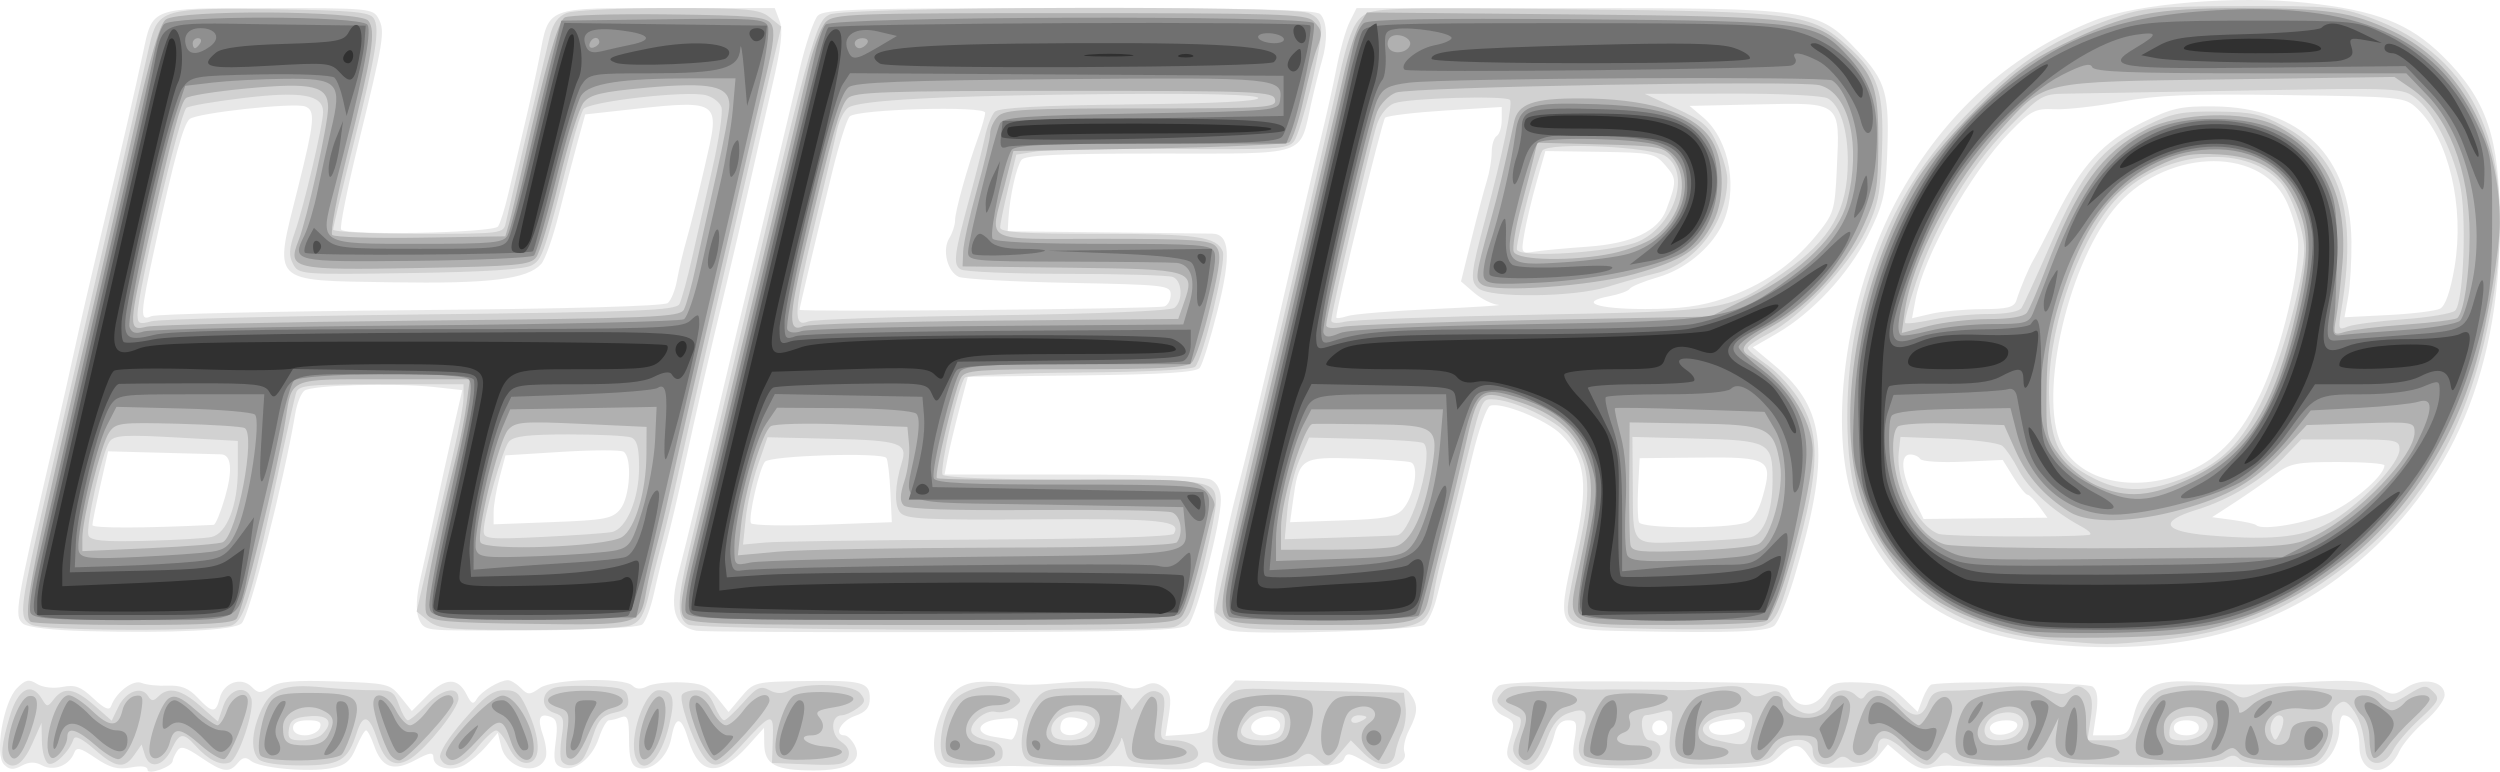
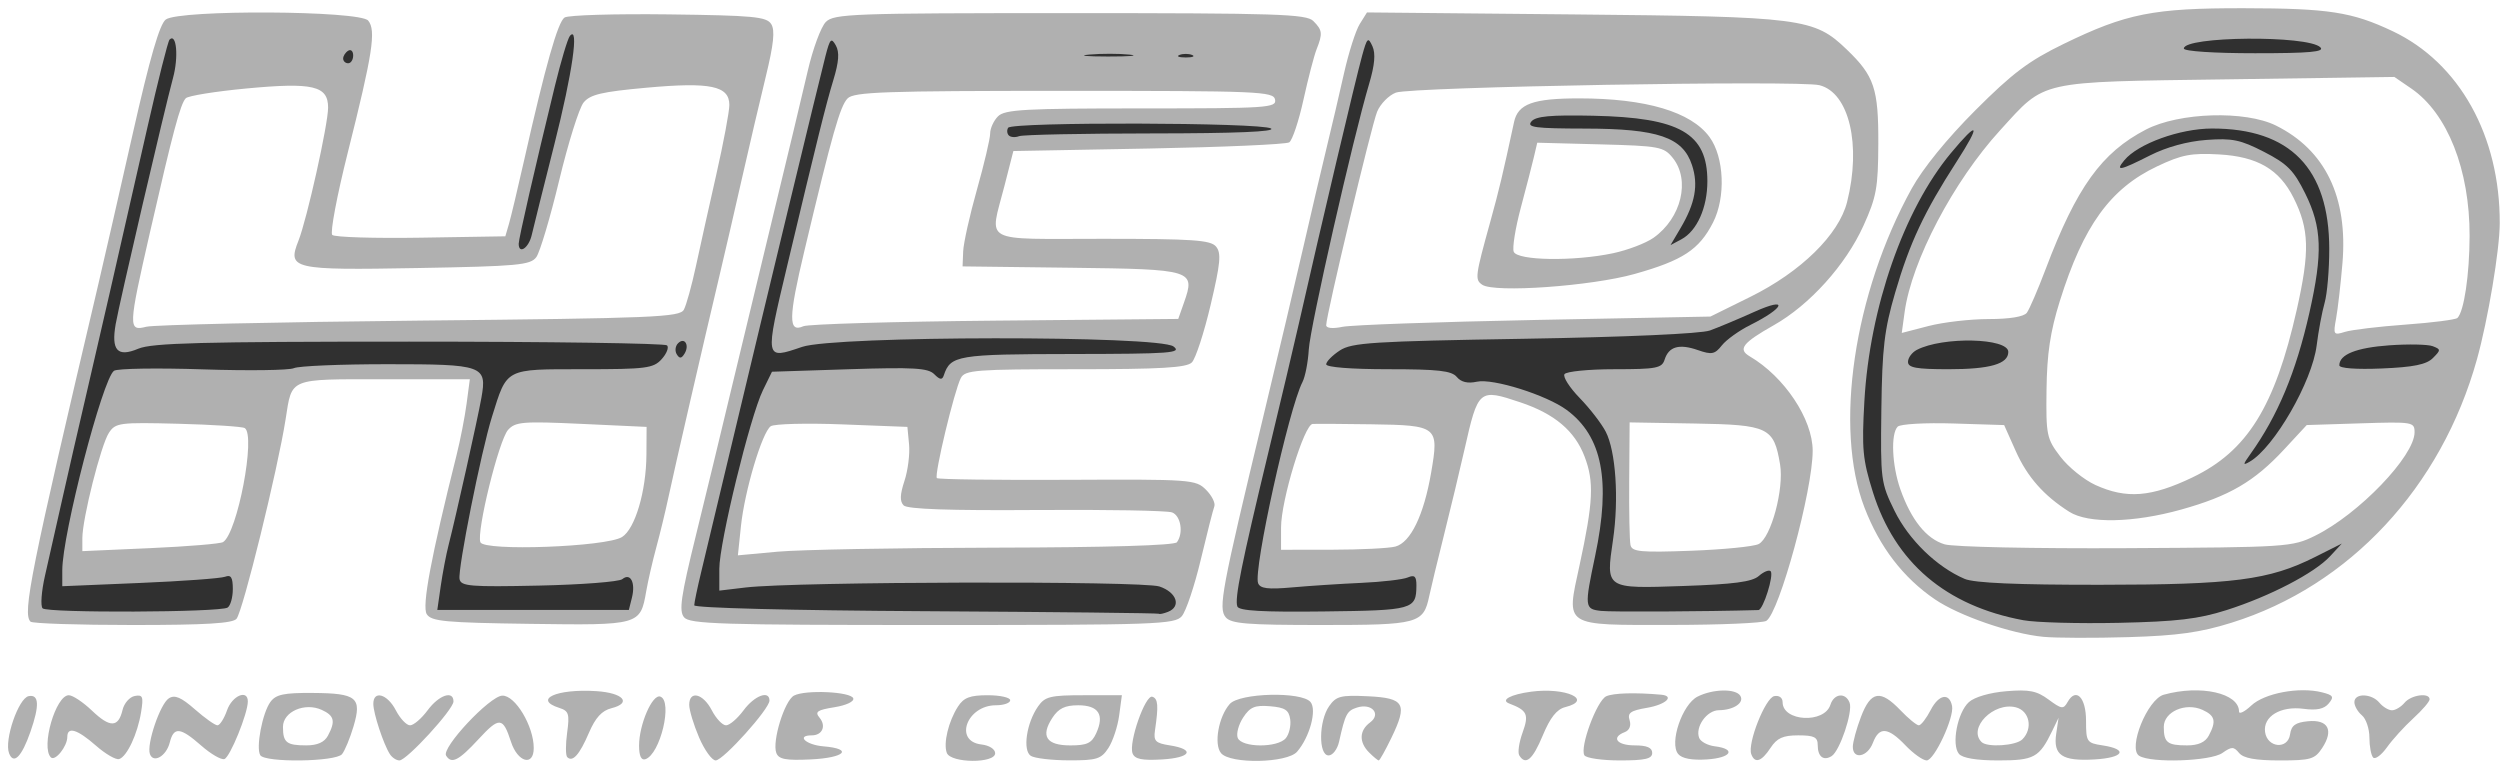
<svg xmlns="http://www.w3.org/2000/svg" xmlns:ns1="http://www.inkscape.org/namespaces/inkscape" xmlns:ns2="http://sodipodi.sourceforge.net/DTD/sodipodi-0.dtd" id="svg3390" version="1.1" ns1:version="0.91 r13725" width="299.072" height="92.315" viewBox="0 0 299.072 92.315" ns2:docname="hero2.svg">
  <defs id="defs3394" />
  <ns2:namedview pagecolor="#ffffff" bordercolor="#666666" borderopacity="0" objecttolerance="10" gridtolerance="10" guidetolerance="10" ns1:pageopacity="0" ns1:pageshadow="2" ns1:window-width="1418" ns1:window-height="774" id="namedview3392" showgrid="false" fit-margin-top="0" fit-margin-left="0" fit-margin-right="0" fit-margin-bottom="0" ns1:zoom="1.085" ns1:cx="116.98365" ns1:cy="-6.2209968" ns1:window-x="0" ns1:window-y="0" ns1:window-maximized="0" ns1:current-layer="svg3390" />
  <g id="g3418" transform="translate(-0.949,-0.231)">
-     <path style="fill:#e8e8e8" d="M 18.6,92.32 C 18.6,91.904 17.872,91.803 16.597,92.042 15.04,92.334 14.1,92.083 12.377,90.913 10.519,89.653 10.102,89.557 9.809,90.321 9.239,91.805 7.368,92.532 6,91.8 5.138,91.339 4.442,91.349 3.53,91.837 2.545,92.365 2.076,92.333 1.439,91.696 0.271,90.528 1.349,84.184 2.995,82.538 4.014,81.519 4.405,81.439 5.382,82.05 c 0.674,0.421 1.955,0.573 3.025,0.359 1.511,-0.302 2.2,-0.049 3.703,1.36 1.356,1.271 1.925,1.512 2.143,0.906 0.59,-1.644 2.621,-3.175 3.642,-2.745 0.552,0.232 1.962,0.38 3.133,0.329 1.578,-0.069 2.498,0.3 3.555,1.424 1.774,1.888 2.191,1.897 2.652,0.057 0.464,-1.848 2.57,-2.59 3.817,-1.344 0.815,0.815 1.073,0.818 2.276,0.03 1.045,-0.685 2.836,-0.84 7.798,-0.673 6.202,0.208 6.49,0.277 7.766,1.877 l 1.325,1.661 1.89,-1.89 c 2.128,-2.128 3.631,-2.156 4.664,-0.084 0.568,1.139 0.799,1.24 1.215,0.532 C 58.532,82.92 60.723,81.6 61.718,81.6 c 0.328,0 1.019,0.422 1.534,0.938 0.85,0.85 1.063,0.85 2.276,0 1.582,-1.108 10.046,-1.323 11.087,-0.282 0.439,0.439 1.024,0.464 1.77,0.075 0.613,-0.32 2.435,-0.531 4.05,-0.47 2.44,0.092 3.166,0.401 4.303,1.827 l 1.368,1.716 1.516,-1.802 C 91.106,81.839 91.271,81.796 97.014,81.705 104.113,81.591 105,81.821 105,83.772 c 0,1.117 -0.451,1.648 -1.8,2.118 -1.653,0.576 -2.569,2.31 -1.221,2.31 0.318,0 0.858,0.521 1.199,1.158 1.046,1.954 -0.693,3.042 -4.86,3.042 -4.619,0 -5.911,-0.689 -5.943,-3.171 L 92.35,87.3 90.425,89.444 c -3.4,3.787 -5.835,3.563 -7.099,-0.654 -0.886,-2.957 -1.55,-3.039 -2.072,-0.256 -0.44,2.344 -2.495,4.12 -4.069,3.515 -0.731,-0.281 -0.985,-1.15 -0.985,-3.378 0,-2.489 -0.162,-2.938 -0.949,-2.636 C 74.729,86.236 74.075,86.4 73.797,86.4 c -0.277,0 -0.819,0.955 -1.204,2.121 -0.802,2.43 -2.931,4.095 -4.478,3.502 -0.866,-0.332 -0.99,-0.872 -0.693,-3.036 0.28,-2.042 0.155,-2.71 -0.557,-2.983 -1.382,-0.53 -1.675,0.134 -0.96,2.182 0.354,1.016 0.5,2.224 0.323,2.684 -0.867,2.258 -4.642,1.349 -5.302,-1.277 L 60.5,87.9 59.137,89.482 c -0.75,0.87 -1.952,1.898 -2.672,2.283 C 54.911,92.597 52.8,92.074 52.8,90.858 52.8,90.168 52.367,90.23 50.61,91.172 47.994,92.574 46.625,92.084 45.694,89.413 45.347,88.416 44.917,87.6 44.739,87.6 c -0.178,0 -0.711,0.929 -1.186,2.064 -0.689,1.649 -1.297,2.146 -3.022,2.469 -2.749,0.516 -8.529,-0.019 -9.573,-0.885 -0.596,-0.495 -0.99,-0.433 -1.552,0.244 -1.043,1.257 -1.775,1.147 -4.438,-0.663 -1.86,-1.264 -2.412,-1.41 -2.83,-0.75 -0.286,0.451 -0.524,0.979 -0.529,1.174 C 21.591,91.953 18.6,93.013 18.6,92.32 Z M 39.217,87.3 C 39.476,86.625 39.118,86.4 37.781,86.4 36.598,86.4 36,86.702 36,87.3 c 0,0.549 0.56,0.9 1.436,0.9 0.79,0 1.591,-0.405 1.781,-0.9 z m 74.894,4.645 c -1.587,-0.546 -1.884,-2.91 -0.745,-5.938 1.356,-3.605 2.933,-4.545 6.934,-4.133 3.6,0.371 3.713,0.371 8.897,-0.049 2.53,-0.205 4.747,-0.063 5.796,0.372 1.205,0.499 2.039,0.521 2.87,0.077 0.855,-0.458 1.462,-0.415 2.246,0.158 0.868,0.635 0.997,1.271 0.67,3.312 l -0.404,2.526 2.563,-0.185 c 2.274,-0.164 2.584,-0.365 2.748,-1.785 0.102,-0.88 0.826,-2.291 1.609,-3.136 l 1.424,-1.536 10.044,0.21 c 8.869,0.186 10.137,0.338 10.841,1.301 1.025,1.402 1.005,2.319 -0.098,4.453 -0.493,0.953 -0.736,2.148 -0.541,2.656 0.234,0.609 -0.164,1.161 -1.169,1.618 -1.271,0.579 -1.869,0.49 -3.613,-0.539 -1.752,-1.034 -2.144,-1.091 -2.426,-0.355 -0.223,0.582 -1.198,0.874 -2.896,0.869 -1.408,-0.005 -4.495,0.14 -6.86,0.323 -2.717,0.209 -4.775,0.078 -5.588,-0.358 -0.971,-0.519 -1.493,-0.518 -2.123,0.005 -0.547,0.454 -2.247,0.579 -4.912,0.363 -2.242,-0.182 -4.548,-0.317 -5.125,-0.3 -2.994,0.088 -9.938,0.094 -11.25,0.009 -0.825,-0.053 -2.985,9e-5 -4.8,0.118 -1.815,0.118 -3.655,0.093 -4.089,-0.056 z m 8.454,-4.31 c 0.403,-1.542 0.239,-1.641 -2.246,-1.351 -2.53,0.295 -2.851,1.725 -0.468,2.086 0.907,0.137 1.821,0.29 2.03,0.34 0.209,0.049 0.517,-0.434 0.685,-1.075 z m 8.174,-0.261 c 0.542,-0.653 0.409,-0.899 -0.631,-1.171 -1.567,-0.41 -2.309,-0.046 -2.309,1.133 0,1.1 2.036,1.127 2.939,0.038 z m 23.193,0.174 c 0.621,-1.005 -0.664,-1.914 -2.072,-1.467 -1.761,0.559 -1.61,2.119 0.204,2.119 0.806,0 1.646,-0.294 1.868,-0.652 z m 28.161,4.021 c -0.984,-0.719 -1.05,-1.114 -0.49,-2.938 0.595,-1.939 0.533,-2.159 -0.778,-2.756 -1.557,-0.71 -1.883,-2.548 -0.635,-3.584 0.538,-0.447 6.127,-0.614 17.55,-0.523 16.747,0.132 16.761,0.133 17.352,1.482 0.781,1.779 2.913,1.742 4.101,-0.072 0.815,-1.243 1.351,-1.407 4.277,-1.304 2.765,0.097 3.653,0.412 5.117,1.814 l 1.771,1.697 0.606,-1.593 c 0.333,-0.876 0.815,-1.631 1.07,-1.679 2.566,-0.474 18.626,-0.25 19.266,0.268 0.564,0.457 0.686,1.412 0.413,3.233 l -0.388,2.584 2.114,0 c 1.958,0 2.161,-0.176 2.76,-2.402 0.955,-3.545 2.597,-4.369 7.921,-3.974 5.425,0.403 4.844,0.403 12.773,-0.004 5.502,-0.282 6.907,-0.17 8.482,0.678 1.776,0.957 1.981,0.956 3.451,-0.007 1.952,-1.279 4.572,-0.779 4.572,0.873 0,0.628 -1.058,2.048 -2.352,3.155 -1.294,1.107 -2.685,2.743 -3.091,3.635 C 286.469,93.421 283.2,92.941 283.2,89.456 283.2,87.377 282.372,85.8 281.28,85.8 c -0.264,0 -0.48,0.78 -0.48,1.734 0,0.953 -0.516,2.371 -1.146,3.15 -1.039,1.284 -1.587,1.41 -5.85,1.348 -2.587,-0.038 -5.514,-0.062 -6.504,-0.055 -10.546,0.08 -31.527,9e-5 -32.7,-0.124 -0.825,-0.087 -2.063,0.02 -2.751,0.238 -0.878,0.279 -1.82,-0.081 -3.156,-1.206 l -1.905,-1.603 -1.084,1.338 c -0.848,1.047 -1.773,1.36 -4.258,1.439 -2.712,0.086 -3.307,-0.101 -4.079,-1.28 -1.13,-1.725 -1.814,-1.732 -3.617,-0.038 -1.356,1.274 -1.966,1.348 -12,1.461 -6.222,0.07 -11.038,-0.13 -11.705,-0.487 -0.935,-0.501 -1.064,-1.018 -0.736,-2.961 0.352,-2.081 0.26,-2.355 -0.79,-2.355 -0.797,0 -1.321,0.542 -1.593,1.65 -0.546,2.22 -1.977,4.35 -2.924,4.35 -0.424,0 -1.283,-0.374 -1.908,-0.831 z M 200.4,87.3 c 0,-0.495 -0.405,-0.9 -0.9,-0.9 -0.495,0 -0.9,0.405 -0.9,0.9 0,0.495 0.405,0.9 0.9,0.9 0.495,0 0.9,-0.405 0.9,-0.9 z m 9.3,-0.3 c 0,-0.647 -0.507,-0.841 -1.8,-0.69 -2.234,0.261 -2.824,0.603 -2.353,1.365 C 206.129,88.618 209.7,88.038 209.7,87 Z m 32.553,0.15 c 0.154,-0.467 -0.324,-0.75 -1.268,-0.75 -1.571,0 -2.455,0.731 -1.744,1.442 0.631,0.631 2.735,0.148 3.011,-0.692 z M 264,87.3 c 0,-0.56 -0.567,-0.9 -1.5,-0.9 -0.933,0 -1.5,0.34 -1.5,0.9 0,0.56 0.567,0.9 1.5,0.9 0.933,0 1.5,-0.34 1.5,-0.9 z m -17.317,-9.954 c -12.499,-1.134 -19.942,-6.298 -23.782,-16.5 -3.582,-9.517 -0.957,-26.668 5.862,-38.304 5.521,-9.421 13.132,-16.067 22.77,-19.881 5.074,-2.008 16.961,-2.994 25.288,-2.097 8.365,0.901 12.365,2.459 16.331,6.361 5.304,5.22 6.848,9.77 6.848,20.185 0,18.476 -6.374,32.467 -19.2,42.145 -8.864,6.688 -20.129,9.36 -34.117,8.091 z m 33.378,-15.954 c 2.794,-1.367 6.138,-4.357 6.138,-5.488 -4e-5,-0.222 -2.498,-0.404 -5.55,-0.404 -5.055,0 -5.737,0.14 -7.65,1.573 -1.155,0.865 -3.297,2.35 -4.759,3.3 L 265.582,62.1 l 2.498,0.339 c 1.374,0.186 2.619,0.46 2.767,0.608 0.734,0.734 6.422,-0.287 9.215,-1.654 z m -35.173,-0.591 c -0.544,-0.75 -1.17,-1.372 -1.39,-1.383 -0.221,-0.01 -0.978,-0.952 -1.682,-2.092 l -1.281,-2.073 -4.769,0.214 c -2.623,0.118 -4.919,-0.03 -5.103,-0.327 C 230.48,54.843 229.94,54.6 229.465,54.6 c -1.231,0 -1.075,2.187 0.369,5.169 l 1.233,2.548 7.406,-0.076 7.406,-0.076 -0.989,-1.364 z m 18.022,-4.256 c 3.667,-1.622 6.166,-4.359 8.529,-9.341 2.428,-5.12 4.825,-15.205 4.388,-18.464 -0.169,-1.263 -0.807,-3.311 -1.418,-4.551 -3.299,-6.703 -14.833,-6.089 -20.608,1.098 -5.807,7.226 -9.184,23.356 -5.988,28.598 2.554,4.189 9.052,5.334 15.097,2.66 z M 238.069,37.214 c 3.054,-0.012 3.833,-0.214 4.104,-1.064 0.519,-1.625 1.51,-3.956 2.103,-4.95 0.296,-0.495 1.509,-2.844 2.697,-5.22 3.009,-6.018 5.567,-8.78 10.279,-11.1 3.501,-1.723 4.569,-1.964 8.525,-1.921 10.384,0.114 16.347,5.958 16.471,16.141 0.028,2.31 -0.147,5.299 -0.389,6.642 l -0.44,2.442 5.24,-0.265 c 2.882,-0.145 5.672,-0.49 6.2,-0.765 0.623,-0.324 1.229,-2.07 1.723,-4.96 1.233,-7.211 -0.71,-15.449 -4.481,-18.991 -1.456,-1.368 -1.779,-1.401 -15.745,-1.6 -11.448,-0.164 -15.323,-0.006 -19.658,0.801 -2.97,0.553 -6.555,0.955 -7.966,0.894 -2.333,-0.101 -2.818,0.148 -5.349,2.746 -4.686,4.81 -10.307,14.797 -11.289,20.057 l -0.411,2.2 2.307,-0.535 c 1.269,-0.294 4.003,-0.542 6.076,-0.55 z M 11.136,75.729 C 7.247,75.627 4.226,75.27 3.723,74.853 2.593,73.915 2.728,73.119 7.511,52.5 8.354,48.87 9.449,44.01 9.947,41.7 10.444,39.39 11.784,33.585 12.924,28.8 15.411,18.363 17.096,11.064 18.049,6.6 c 1.188,-5.57 0.715,-5.4 15.023,-5.4 12.08,0 12.508,0.041 13.162,1.263 0.803,1.5 0.625,2.595 -2.465,15.166 -1.288,5.241 -2.194,9.768 -2.013,10.061 0.467,0.755 18.193,0.411 18.77,-0.365 C 60.782,26.981 61.336,25.215 61.757,23.4 c 0.421,-1.815 1.282,-5.46 1.913,-8.1 0.631,-2.64 1.434,-6.285 1.785,-8.1 1.216,-6.295 0.464,-6 15.274,-6 l 12.901,0 0.581,1.529 c 0.433,1.139 0.198,3.168 -0.921,7.95 C 92.463,14.21 91.215,19.665 90.515,22.8 89.816,25.935 88.623,31.065 87.864,34.2 c -2.085,8.613 -3.619,15.258 -5.056,21.9 -0.714,3.3 -1.669,7.35 -2.121,9 -0.453,1.65 -1.131,4.404 -1.507,6.12 -0.376,1.716 -1.003,3.385 -1.393,3.709 -0.629,0.522 -10.438,0.838 -22.151,0.714 -3.718,-0.039 -4.112,-0.166 -4.611,-1.48 -0.359,-0.945 -0.268,-2.64 0.266,-4.95 C 51.737,67.281 52.531,63.675 53.054,61.2 c 0.523,-2.475 1.456,-6.705 2.072,-9.4 l 1.121,-4.9 -3.374,-0.369 c -4.707,-0.514 -14.624,-0.238 -15.508,0.433 -0.404,0.306 -0.897,1.542 -1.096,2.746 -1.318,7.965 -5.444,24.121 -6.405,25.081 -0.851,0.85 -8.128,1.214 -18.729,0.937 z M 26.507,63.02 c 0.224,-0.011 0.832,-1.481 1.351,-3.267 0.954,-3.281 0.784,-5.137 -0.473,-5.171 -0.377,-0.01 -3.57,-0.095 -7.096,-0.188 L 13.88,54.223 12.94,58.385 C 12.423,60.674 12,62.774 12,63.05 c 0,0.391 6.221,0.378 14.507,-0.03 z M 75.15,61.144 c 1.177,-1.431 1.453,-6.224 0.396,-6.877 -0.36,-0.222 -3.685,-0.215 -7.39,0.017 l -6.736,0.421 -0.71,2.656 C 60.32,58.822 60,60.679 60,61.487 l 0,1.47 7.05,-0.268 c 6.282,-0.239 7.164,-0.407 8.1,-1.545 z M 50.1,37.336 c 18.832,-0.157 30.273,-0.475 30.734,-0.854 0.404,-0.332 0.906,-1.588 1.117,-2.793 0.211,-1.204 0.734,-3.405 1.163,-4.89 0.429,-1.485 1.382,-5.327 2.117,-8.538 C 87.162,11.827 87.586,12.08 74.027,13.579 l -3.073,0.34 -0.932,3.39 c -0.513,1.865 -1.502,5.675 -2.199,8.468 -0.697,2.792 -1.656,5.507 -2.132,6.033 -1.658,1.832 -6.167,2.384 -17.919,2.191 C 33.151,33.762 33.687,34.298 36.569,22.8 c 2.025,-8.077 2.14,-9.353 0.892,-9.832 -1.304,-0.5 -12.896,0.758 -13.822,1.501 -0.742,0.595 -1.869,4.723 -4.113,15.059 C 17.68,38.028 17.644,38.688 19.05,38.057 19.628,37.798 33.6,37.474 50.1,37.336 Z M 84.257,75.685 C 81.57,75.187 80.948,73.004 82.199,68.47 82.707,66.628 85.973,53.107 89.099,39.9 89.568,37.92 91.156,31.305 92.628,25.2 94.101,19.095 95.89,11.598 96.605,8.541 97.32,5.483 98.305,2.581 98.795,2.091 99.558,1.327 103.87,1.2 128.923,1.2 c 21.94,0 29.417,0.18 29.957,0.72 0.849,0.849 0.93,3.205 0.195,5.64 C 158.786,8.517 158.216,10.785 157.808,12.6 c -1.445,6.434 -0.126,6 -18.249,6 -11.935,0 -15.957,0.184 -16.403,0.75 -0.608,0.773 -1.416,4.403 -1.57,7.05 l -0.087,1.5 11.7,0.13 c 6.435,0.071 12.179,0.139 12.765,0.15 2.114,0.04 2.296,2.6 0.651,9.158 -0.85,3.389 -1.815,6.494 -2.145,6.901 -0.435,0.537 -4.314,0.783 -14.17,0.9 L 116.73,45.3 l -1.023,3.9 c -0.563,2.145 -1.189,4.777 -1.392,5.85 l -0.369,1.95 15.367,0 c 9.445,0 15.814,0.239 16.527,0.621 0.753,0.403 1.161,1.256 1.161,2.427 0,2.762 -2.913,13.923 -3.889,14.898 -0.725,0.725 -5.401,0.871 -29.28,0.909 -15.629,0.025 -28.938,-0.051 -29.574,-0.169 z M 107.468,59.112 c -0.092,-1.973 -0.307,-3.813 -0.476,-4.087 -0.445,-0.72 -13.95,-0.304 -14.542,0.448 -0.688,0.875 -2.02,6.766 -1.662,7.349 C 90.95,63.085 94.807,63.165 99.359,63 l 8.277,-0.3 -0.168,-3.588 z M 140.25,36.885 c 0.412,-0.136 0.75,-0.772 0.75,-1.413 0,-1.108 -0.602,-1.177 -12.15,-1.403 -6.683,-0.131 -12.625,-0.455 -13.205,-0.72 -1.373,-0.626 -2.009,-3.229 -1.133,-4.632 0.378,-0.606 0.688,-1.554 0.688,-2.107 0,-1.095 1.471,-6.375 2.778,-9.973 0.452,-1.244 0.822,-2.559 0.822,-2.921 0,-0.856 -15.323,-0.434 -16.203,0.446 -0.341,0.341 -1.274,3.301 -2.073,6.578 C 98.358,29.621 96.6,37.035 96.6,37.287 c 0,0.303 42.705,-0.09 43.65,-0.402 z m 8.099,38.823 c -2.474,-0.351 -2.749,-2.036 -1.369,-8.395 0.694,-3.197 1.516,-6.758 1.828,-7.913 1.285,-4.757 3.129,-12.421 5.992,-24.9 1.666,-7.26 3.534,-15.225 4.151,-17.7 0.617,-2.475 1.462,-6.255 1.876,-8.4 0.414,-2.145 1.125,-4.643 1.579,-5.55 l 0.825,-1.65 24.995,0 c 29.697,0 30.162,0.068 34.915,5.094 3.461,3.659 3.878,5.154 3.555,12.725 -0.196,4.584 -0.501,5.828 -2.311,9.418 -2.326,4.614 -6.64,9.242 -10.915,11.709 l -2.83,1.633 2.685,2.245 c 6.168,5.156 6.655,10.7 2.23,25.406 -0.816,2.711 -1.878,5.257 -2.36,5.657 -0.888,0.737 -5.114,0.89 -17.758,0.64 -8.329,-0.164 -8.324,-0.156 -6.18,-9.654 1.774,-7.858 1.439,-10.885 -1.534,-13.858 -1.761,-1.761 -7.181,-3.952 -8.512,-3.441 -0.409,0.157 -1.355,2.815 -2.102,5.906 -0.747,3.091 -1.882,7.645 -2.522,10.12 -0.64,2.475 -1.441,5.616 -1.78,6.98 -0.339,1.364 -1.001,2.8 -1.473,3.191 -0.796,0.66 -19.338,1.255 -22.986,0.737 z m 61.496,-12.959 c 0.796,-0.253 1.472,-1.325 1.981,-3.142 1.247,-4.454 0.812,-4.72 -7.595,-4.635 l -7.131,0.072 -0.182,3.461 c -0.1,1.903 -0.055,3.793 0.101,4.2 0.299,0.779 10.403,0.814 12.826,0.045 z m -41.135,-1.538 c 1.401,-1.492 2.078,-5.312 1.006,-5.674 -0.449,-0.152 -3.436,-0.357 -6.638,-0.456 -6.575,-0.204 -6.742,-0.088 -7.461,5.146 l -0.34,2.474 6.212,-0.207 c 5.017,-0.167 6.406,-0.414 7.222,-1.282 z M 172.5,37.197 c 4.95,-0.221 8.408,-0.445 7.683,-0.499 -0.724,-0.054 -2.023,-0.706 -2.886,-1.448 l -1.569,-1.35 1.259,-5.1 c 0.692,-2.805 1.518,-5.929 1.836,-6.943 0.317,-1.013 0.577,-2.55 0.577,-3.415 0,-0.865 0.27,-1.739 0.6,-1.943 0.33,-0.204 0.6,-1.068 0.6,-1.921 l 0,-1.55 -6.75,0.423 c -3.712,0.233 -6.954,0.624 -7.203,0.869 C 166.29,14.672 160.8,37.098 160.8,38.205 c 0,0.152 0.608,0.077 1.35,-0.165 0.743,-0.243 5.4,-0.622 10.35,-0.842 z m 34.619,-1.238 c 4.595,-1.548 8.147,-3.962 11.061,-7.518 2.158,-2.633 2.267,-2.981 2.507,-8.008 0.386,-8.077 0.561,-7.933 -9.389,-7.715 L 203.07,12.9 l 1.599,1.348 c 3.272,2.759 4.311,8.918 2.2,13.052 -1.387,2.717 -4.419,5.168 -7.499,6.064 -1.731,0.503 -3.285,1.137 -3.452,1.408 -0.167,0.271 -1.26,0.672 -2.428,0.891 -3.818,0.716 -1.54,1.538 4.264,1.538 4.157,0 6.672,-0.333 9.365,-1.24 z m -16.224,-6.219 c 5.261,-0.363 8.43,-1.853 9.385,-4.413 1.265,-3.391 1.261,-3.73 -0.067,-5.274 -1.282,-1.49 -1.64,-1.566 -7.868,-1.658 L 185.82,18.3 l -1.049,3.701 c -0.577,2.035 -1.235,4.801 -1.462,6.145 -0.409,2.423 -0.398,2.442 1.289,2.178 0.936,-0.146 3.77,-0.409 6.297,-0.583 z" id="path3432" ns1:connector-curvature="0" />
-     <path style="fill:#d1d1d1" d="M 1.6,91.4 C 0.978,90.778 1.12,89.286 2.123,85.909 3.109,82.591 4.703,81.737 5.97,83.85 c 0.599,1 0.668,1 1.446,0 1.173,-1.509 2.455,-1.303 4.819,0.774 l 2.077,1.824 0.799,-1.666 c 0.886,-1.848 2.774,-2.538 3.543,-1.295 0.396,0.64 0.649,0.652 1.242,0.059 1.208,-1.208 2.725,-0.866 4.991,1.124 l 2.128,1.869 0.651,-1.869 c 0.705,-2.022 2.696,-2.586 3.327,-0.943 0.504,1.314 -1.496,7.309 -2.577,7.724 -1.084,0.416 -2.524,-0.29 -4.066,-1.994 -1.488,-1.644 -1.927,-1.585 -2.872,0.387 -0.994,2.075 -2.639,2.457 -3.184,0.739 L 17.886,89.296 17.009,90.548 C 15.804,92.269 14.811,92.124 12.221,89.85 10.793,88.596 9.912,88.165 9.753,88.642 9.235,90.194 7.37,91.976 6.697,91.56 6.314,91.323 5.981,90.133 5.958,88.915 L 5.915,86.7 4.782,89.25 C 3.736,91.605 2.584,92.384 1.6,91.4 Z M 31.92,91.08 c -0.959,-0.959 -0.91,-3.065 0.129,-5.551 1.208,-2.89 2.767,-3.531 7.482,-3.074 2.183,0.211 4.993,0.368 6.244,0.348 2.007,-0.032 2.35,0.179 2.909,1.781 0.348,0.999 0.826,1.816 1.062,1.816 0.236,0 1.205,-0.81 2.154,-1.8 1.883,-1.965 3.9,-2.385 3.9,-0.812 0,1.169 -3.744,5.886 -5.678,7.152 C 48.23,92.18 47.015,91.502 46.092,88.693 45.127,85.757 44.387,85.519 43.622,87.9 c -1.081,3.365 -2,3.9 -6.695,3.9 -2.534,0 -4.581,-0.294 -5.007,-0.72 z m 7.56,-3 c 1.459,-1.459 0.821,-2.361 -1.53,-2.166 -1.807,0.15 -2.288,0.452 -2.442,1.536 -0.161,1.131 0.088,1.35 1.53,1.35 0.947,0 2.046,-0.324 2.442,-0.72 z m 14.138,2.824 c -0.211,-0.549 0.867,-2.294 2.778,-4.5 C 58.89,83.526 59.874,82.8 61.281,82.8 c 1.528,0 1.923,0.375 2.969,2.816 C 65.736,89.084 65.593,91.5 63.9,91.5 c -0.766,0 -1.525,-0.7 -2.1,-1.937 -0.495,-1.065 -1.17,-1.943 -1.5,-1.95 -0.33,-0.007 -1.354,0.932 -2.276,2.087 -1.743,2.184 -3.813,2.75 -4.406,1.204 z M 68.123,91.236 c -0.192,-0.31 -0.177,-1.632 0.031,-2.938 0.33,-2.065 0.215,-2.427 -0.887,-2.777 -1.72,-0.546 -1.647,-2.603 0.108,-3.043 0.756,-0.19 2.984,-0.262 4.95,-0.161 3.137,0.161 3.598,0.342 3.759,1.478 0.145,1.014 -0.206,1.38 -1.617,1.69 -1.405,0.309 -1.958,0.882 -2.513,2.605 -0.391,1.215 -0.979,2.547 -1.307,2.96 -0.703,0.885 -2.033,0.984 -2.526,0.186 z m 8.884,-0.363 C 76.111,88.539 78.061,82.8 79.75,82.8 c 1.76,0 2.033,0.938 1.238,4.251 -0.975,4.064 -3.104,6.108 -3.981,3.823 z m 7.93,-0.434 C 83.678,88.519 82.145,83.975 82.539,83.336 82.722,83.041 83.497,82.8 84.263,82.8 c 0.981,0 1.612,0.532 2.137,1.8 0.41,0.99 0.933,1.8 1.162,1.8 0.229,0 1.267,-0.96 2.305,-2.133 1.615,-1.825 2.065,-2.038 3.11,-1.479 0.852,0.456 1.574,0.466 2.383,0.033 1.881,-1.007 7.563,-0.777 8.493,0.344 0.68,0.82 0.629,1.09 -0.341,1.8 -0.628,0.459 -1.464,0.835 -1.857,0.835 -1.333,0 -1.395,2.293 -0.086,3.163 0.821,0.545 1.107,1.174 0.845,1.857 -0.334,0.87 -1.083,1.005 -4.755,0.857 L 93.3,91.5 93.4,88.618 c 0.113,-3.271 -0.102,-3.22 -3.888,0.932 -2.369,2.598 -3.333,2.786 -4.576,0.89 z m 29.126,0.827 c -1.053,-0.686 -0.588,-4.877 0.772,-6.951 1.281,-1.955 5.998,-2.748 7.468,-1.255 0.93,0.944 0.925,1.067 -0.08,1.813 -0.593,0.44 -1.565,0.672 -2.161,0.517 -1.215,-0.318 -3.237,1.383 -2.889,2.43 0.124,0.374 1.014,0.818 1.977,0.986 1.245,0.218 1.75,0.651 1.75,1.5 0,1.012 -0.457,1.218 -3,1.35 -1.65,0.086 -3.377,-0.089 -3.837,-0.389 z m 9.554,-0.346 c -0.952,-1.148 -0.313,-4.95 1.159,-6.894 1.004,-1.327 1.549,-1.474 5.464,-1.474 3.805,0 4.457,0.164 5.219,1.31 l 0.87,1.31 1.042,-1.287 c 0.679,-0.838 1.401,-1.149 2.073,-0.891 0.854,0.328 0.961,0.861 0.625,3.1 -0.404,2.694 -0.398,2.704 1.389,2.704 0.987,0 2.101,0.369 2.476,0.82 1.177,1.419 -0.674,2.261 -4.53,2.061 -3.346,-0.174 -3.514,-0.259 -3.88,-1.981 -0.21,-0.99 -0.414,-1.462 -0.454,-1.05 -0.039,0.412 -0.611,1.29 -1.271,1.95 -0.967,0.967 -2,1.2 -5.327,1.2 -2.893,0 -4.345,-0.263 -4.856,-0.879 z M 131.28,88.08 c 1.073,-1.073 0.872,-2.151 -0.48,-2.58 -2.29,-0.727 -4.878,1.117 -3.867,2.754 0.489,0.791 3.502,0.67 4.347,-0.174 z m 15.137,2.841 c -0.959,-1.155 -0.269,-5.277 1.183,-7.069 0.995,-1.229 1.523,-1.335 5.798,-1.163 2.586,0.104 7.133,0.239 10.103,0.3 l 5.4,0.112 0.199,1.747 c 0.11,0.961 -0.079,2.311 -0.419,3 -0.34,0.689 -0.703,1.789 -0.806,2.446 -0.279,1.773 -2.04,1.795 -3.788,0.047 l -1.542,-1.542 -1.415,1.645 c -1.332,1.549 -1.48,1.587 -2.522,0.647 -0.968,-0.874 -1.252,-0.892 -2.271,-0.144 -1.615,1.184 -8.93,1.166 -9.918,-0.025 z m 8.081,-3.315 c 0.209,-0.657 0.211,-1.467 0.005,-1.8 -0.572,-0.926 -3.103,-0.72 -4.16,0.337 -1.711,1.711 -1.064,2.657 1.817,2.657 1.43,0 2.062,-0.323 2.339,-1.195 z M 164.4,86.036 C 164.4,85.906 163.995,85.8 163.5,85.8 c -0.495,0 -0.9,0.262 -0.9,0.581 0,0.32 0.405,0.426 0.9,0.236 0.495,-0.19 0.9,-0.451 0.9,-0.581 z m 18,4.865 c -0.597,-0.719 -0.588,-1.283 0.045,-2.81 0.531,-1.283 0.583,-1.98 0.158,-2.122 -0.348,-0.116 -1.134,-0.577 -1.746,-1.025 -0.966,-0.706 -1.002,-0.947 -0.275,-1.822 0.696,-0.839 1.6,-0.955 5.377,-0.693 2.497,0.174 5.013,0.306 5.59,0.295 2.31,-0.044 8.931,0.006 10.2,0.077 0.743,0.042 2.728,-0.107 4.413,-0.33 2.333,-0.31 3.261,-0.195 3.894,0.483 0.642,0.687 1.148,0.745 2.224,0.255 1.199,-0.546 1.582,-0.399 2.741,1.055 1.514,1.899 3.491,1.768 4.6,-0.304 0.682,-1.274 2.371,-1.527 3.391,-0.507 0.47,0.47 0.765,0.47 1.055,0 0.684,-1.106 2.455,-0.725 3.932,0.848 1.783,1.898 2.877,1.902 3.595,0.012 0.468,-1.23 0.959,-1.483 2.835,-1.46 1.248,0.015 3.958,-0.158 6.021,-0.385 2.506,-0.275 4.349,-0.165 5.551,0.333 1.434,0.594 1.982,0.594 2.699,-0.001 0.718,-0.596 1.085,-0.592 1.822,0.019 0.698,0.579 0.828,1.402 0.532,3.373 L 250.664,88.8 l 2.489,0 c 2.38,0 2.54,-0.119 3.65,-2.708 0.756,-1.764 1.704,-2.914 2.718,-3.3 2.316,-0.88 7.035,-0.716 8.479,0.295 1.122,0.786 1.482,0.78 3.151,-0.052 1.379,-0.688 2.884,-0.85 5.617,-0.605 3.814,0.342 5.255,0.411 7.282,0.347 0.632,-0.02 1.559,0.374 2.06,0.875 0.815,0.815 1.127,0.778 2.95,-0.349 1.842,-1.139 2.129,-1.171 2.97,-0.33 0.84,0.84 0.688,1.154 -1.577,3.245 -1.379,1.273 -2.84,2.983 -3.247,3.799 -0.993,1.992 -3.049,1.982 -3.272,-0.016 -0.285,-2.545 -0.705,-3.854 -1.618,-5.039 -0.722,-0.938 -1.038,-1.005 -1.79,-0.381 -0.567,0.471 -0.782,1.279 -0.568,2.133 0.35,1.395 -0.593,3.824 -1.797,4.628 -1.11,0.741 -8.457,0.522 -9.255,-0.276 -0.569,-0.569 -0.992,-0.575 -1.87,-0.026 -1.413,0.882 -19.189,0.946 -20.241,0.072 -0.476,-0.395 -1.119,-0.379 -1.916,0.047 -1.876,1.004 -9.095,0.812 -10.295,-0.274 -0.906,-0.82 -1.09,-0.82 -1.771,0 -1.074,1.294 -1.677,1.159 -4.019,-0.898 C 226.745,88.189 225.6,88.091 225.6,89.714 c 0,1.321 -2.294,2.32 -3.338,1.454 -0.668,-0.555 -1.062,-0.549 -1.754,0.025 -1.195,0.992 -2.708,0.336 -2.708,-1.175 0,-1.763 -3.205,-1.685 -4.461,0.108 -0.815,1.163 -1.566,1.351 -6.098,1.521 -6.317,0.237 -6.942,-0.142 -6.427,-3.9 0.365,-2.667 0.338,-2.727 -1.069,-2.351 -0.794,0.213 -1.647,0.39 -1.895,0.395 -0.875,0.016 -0.462,3.008 0.415,3.008 1.266,0 1.748,1.121 0.914,2.126 -0.493,0.595 -1.924,0.874 -4.478,0.874 -4.662,0 -5.536,-0.762 -4.494,-3.917 0.856,-2.592 0.503,-3.094 -1.645,-2.338 -1.103,0.388 -1.899,1.328 -2.507,2.962 -1.233,3.311 -2.308,4.015 -3.653,2.394 z M 210.222,88.05 c 0.718,-2.677 0.532,-2.888 -2.172,-2.466 -3.833,0.598 -4.614,2.578 -1.3,3.295 2.888,0.625 3.096,0.576 3.472,-0.829 z M 242.28,88.08 c 1.596,-1.596 0.258,-3.118 -2.181,-2.48 -1.294,0.338 -2.126,1.748 -1.566,2.654 0.485,0.785 2.9,0.672 3.747,-0.174 z m 22.341,-0.205 c 1.054,-1.27 -0.006,-2.222 -2.198,-1.971 -1.255,0.143 -1.775,0.564 -1.915,1.547 -0.162,1.138 0.086,1.35 1.577,1.35 0.973,0 2.114,-0.416 2.536,-0.925 z m 9.363,-1.89 c -0.721,-0.721 -1.759,0.897 -1.3,2.025 0.407,1 0.495,0.979 1.074,-0.265 0.347,-0.746 0.449,-1.538 0.227,-1.76 z M 246,76.755 C 234.522,75.681 226.92,70.216 223.288,60.427 221.513,55.644 221.485,45.48 223.226,38.332 225.908,27.32 229.8,20.258 237.24,12.9 242.93,7.273 246.633,4.921 253.8,2.383 c 3.526,-1.249 4.992,-1.385 15.3,-1.422 10.461,-0.037 11.721,0.074 15.3,1.35 12.885,4.596 17.872,16.216 14.688,34.219 -2.557,14.461 -8.02,24.2 -17.688,31.533 -7.17,5.438 -13.348,7.872 -22.2,8.744 -6.293,0.62 -6.006,0.621 -13.2,-0.052 z m 4.8,-12.521 c 0.51,-0.047 0.119,-0.499 -0.9,-1.043 -3.29,-1.756 -6.332,-4.501 -7.479,-6.75 -0.623,-1.222 -1.491,-2.512 -1.927,-2.866 C 240.057,53.221 237.135,52.834 234,52.715 L 228.3,52.5 l -0.203,1.789 c -0.405,3.565 2.168,8.863 4.765,9.811 0.898,0.328 14.7,0.431 17.938,0.134 z M 280.227,62.383 C 283.871,60.044 288,55.599 288,54.013 288,52.878 287.622,52.8 282.118,52.8 l -5.882,0 -2.068,2.151 c -2.592,2.696 -6.562,5.076 -10.46,6.27 -4.592,1.407 -4.012,2.594 1.493,3.056 7.965,0.669 11.782,0.187 15.027,-1.895 z m -18.499,-4.771 c 4.92,-1.842 7.369,-4.244 10.006,-9.811 2.242,-4.734 4.866,-14.318 4.866,-17.771 0,-2.204 -1.562,-6.572 -2.864,-8.012 -4.39,-4.851 -14.618,-3.683 -19.841,2.265 -4.579,5.215 -8.152,16.063 -7.805,23.697 0.253,5.579 1.279,7.404 5.322,9.47 3.255,1.663 6.183,1.709 10.315,0.162 z m 26.731,-19.184 c 3.057,-0.223 5.844,-0.691 6.194,-1.04 1.036,-1.036 1.415,-11.567 0.549,-15.244 -1.018,-4.321 -3.185,-8.53 -5.21,-10.124 -1.633,-1.284 -1.839,-1.294 -20.27,-0.958 -10.241,0.187 -19.954,0.354 -21.583,0.373 -2.85,0.033 -3.114,0.188 -6.961,4.105 -4.59,4.673 -8.679,11.514 -10.99,18.386 -0.866,2.576 -1.461,4.798 -1.322,4.937 0.139,0.139 1.635,-0.043 3.324,-0.406 1.689,-0.362 4.662,-0.659 6.606,-0.659 2.177,0 3.716,-0.288 4.006,-0.75 0.259,-0.412 1.749,-3.68 3.311,-7.261 4.043,-9.271 6.165,-11.888 11.889,-14.661 2.786,-1.35 4.058,-1.591 8.164,-1.548 4.171,0.043 5.318,0.298 8.056,1.785 6.772,3.679 8.803,10.283 6.791,22.085 -0.367,2.151 -0.304,2.31 0.744,1.867 0.63,-0.266 3.646,-0.666 6.703,-0.889 z M 4.65,74.952 C 3.095,74.046 3.168,73.507 7.199,56.1 7.81,53.46 8.997,48.33 9.836,44.7 10.675,41.07 12.305,34.05 13.457,29.1 14.61,24.15 16.131,17.535 16.838,14.4 17.545,11.265 18.433,7.357 18.812,5.715 19.827,1.31 20.379,1.149 33.773,1.339 43.003,1.471 45.153,1.663 45.64,2.4 46.444,3.619 45.967,6.59 43.174,17.731 41.868,22.938 40.8,27.424 40.8,27.699 40.8,27.975 45.385,28.2 50.989,28.2 c 10.081,0 10.192,-0.014 10.476,-1.35 0.292,-1.371 4.228,-18.062 5.242,-22.226 0.389,-1.6 1.002,-2.447 2.063,-2.85 C 69.599,1.458 75.091,1.2 80.973,1.2 90.488,1.2 91.818,1.323 93.039,2.311 L 94.411,3.422 92.739,10.561 C 91.819,14.487 90.574,19.86 89.972,22.5 c -0.602,2.64 -2.347,10.2 -3.879,16.8 -1.532,6.6 -3.315,14.43 -3.963,17.4 -0.648,2.97 -1.546,6.75 -1.997,8.4 -0.451,1.65 -1.146,4.436 -1.546,6.191 -0.565,2.483 -1.053,3.315 -2.196,3.75 C 75.583,75.349 70.109,75.6 64.227,75.6 54.713,75.6 53.382,75.477 52.161,74.489 l -1.372,-1.111 1.642,-7.139 C 53.335,62.313 54.597,56.892 55.237,54.194 55.877,51.495 56.4,48.593 56.4,47.744 l 0,-1.544 -9.86,0 c -8.87,0 -9.891,0.105 -10.175,1.05 -0.174,0.578 -0.865,3.615 -1.536,6.75 C 31.145,71.211 30.285,74.205 28.796,75.002 27.313,75.796 6.023,75.752 4.65,74.952 Z M 26.246,64.472 C 28.073,64.074 29.4,60.686 29.4,56.417 l 0,-3.437 -7.34,-0.415 c -6.154,-0.348 -7.446,-0.27 -7.995,0.482 -0.885,1.211 -2.914,10.239 -2.527,11.248 0.238,0.62 1.808,0.767 6.835,0.638 3.59,-0.092 7.133,-0.299 7.873,-0.461 z M 74.13,63.881 C 75.876,63.535 77.4,59.929 77.4,56.144 77.4,53.765 77.153,52.834 76.451,52.564 75.929,52.364 72.587,52.2 69.024,52.2 c -4.948,0 -6.649,0.207 -7.205,0.876 -0.757,0.912 -2.992,8.84 -3.009,10.676 -0.009,0.964 0.587,1.024 7.04,0.712 3.877,-0.187 7.603,-0.45 8.28,-0.584 z M 51.235,37.851 C 77.532,37.549 81.835,37.375 82.231,36.6 c 0.253,-0.495 0.919,-2.925 1.48,-5.4 0.561,-2.475 1.664,-7.327 2.452,-10.782 0.788,-3.455 1.281,-6.762 1.095,-7.349 -0.186,-0.587 -1.024,-1.238 -1.862,-1.449 -2.329,-0.585 -14.09,0.761 -14.656,1.676 -0.265,0.429 -0.895,2.405 -1.4,4.391 -3.283,12.911 -3.498,13.555 -4.76,14.278 -0.871,0.499 -5.533,0.797 -14.582,0.933 -13.067,0.196 -13.315,0.177 -13.988,-1.081 -0.531,-0.992 -0.484,-1.848 0.209,-3.799 1.061,-2.988 3.384,-12.866 3.382,-14.382 -0.002,-2.069 -2.532,-2.519 -9.48,-1.687 -3.532,0.423 -6.625,0.959 -6.873,1.192 C 22.445,13.892 17.4,35.217 17.4,37.861 c 0,1.097 0.224,1.207 1.65,0.805 0.907,-0.255 15.391,-0.622 32.185,-0.815 z M 83.25,74.952 C 81.897,74.164 81.918,72.136 83.339,66.232 83.966,63.63 85.57,56.91 86.905,51.3 98.237,3.684 98.463,2.843 100.2,1.971 102.074,1.03 155.022,0.858 157.461,1.785 158.535,2.193 159,2.814 159,3.84 c 0,2.304 -2.396,12.125 -3.239,13.279 -0.686,0.938 -2.088,1.028 -14.51,0.929 -7.563,-0.06 -14.869,0.069 -16.236,0.288 l -2.485,0.397 -0.967,3.984 c -0.532,2.191 -0.966,4.321 -0.965,4.734 0.001,0.574 2.735,0.75 11.663,0.75 11.942,0 14.279,0.335 14.973,2.144 0.437,1.139 -2.365,12.794 -3.307,13.756 -0.351,0.358 -5.923,0.638 -13.822,0.694 -7.279,0.052 -13.455,0.322 -13.725,0.6 -0.738,0.76 -3.078,10.963 -2.667,11.628 0.214,0.346 6.546,0.578 15.802,0.578 16.296,0 16.885,0.097 16.885,2.773 0,1.706 -2.266,11.276 -3.106,13.121 -0.352,0.773 -1.215,1.559 -1.917,1.748 C 139.023,75.873 84.364,75.601 83.25,74.952 Z m 34.805,-10.173 c 14.208,-0.067 23.093,-0.332 23.318,-0.696 0.976,-1.58 -1.363,-1.825 -16.425,-1.724 -13.35,0.09 -15.656,-0.026 -16.314,-0.819 -0.729,-0.878 -0.645,-3.263 0.212,-6.04 0.699,-2.264 -0.242,-2.578 -8.312,-2.774 l -7.767,-0.188 -1.138,3.281 c -0.626,1.804 -1.286,4.694 -1.466,6.421 l -0.328,3.14 2.633,-0.246 c 1.448,-0.136 12.963,-0.295 25.588,-0.355 z M 119.7,37.954 c 12.715,-0.178 21.296,-0.532 21.75,-0.898 1.061,-0.854 0.932,-3.258 -0.199,-3.692 -0.522,-0.2 -6.259,-0.368 -12.75,-0.373 -6.491,-0.005 -12.173,-0.245 -12.629,-0.534 -0.944,-0.598 -0.806,-1.674 1.118,-8.757 0.717,-2.64 1.521,-5.834 1.785,-7.098 0.264,-1.264 0.796,-2.614 1.182,-3 0.489,-0.49 5.405,-0.756 16.29,-0.88 10.26,-0.117 15.461,-0.385 15.216,-0.782 -0.239,-0.387 -6.33,-0.553 -16.968,-0.462 -20.616,0.176 -30.982,0.716 -32.139,1.677 -0.483,0.401 -1.058,1.588 -1.278,2.638 -0.22,1.05 -1.467,6.333 -2.771,11.74 C 95.882,37.578 95.772,39.476 97.655,38.687 98.23,38.446 108.15,38.116 119.7,37.954 Z m 27.916,36.58 -1.317,-1.066 1.506,-6.884 C 148.633,62.798 150.555,54.57 152.077,48.3 c 1.521,-6.27 3.289,-13.695 3.928,-16.5 0.639,-2.805 1.732,-7.53 2.43,-10.5 0.697,-2.97 1.898,-8.229 2.669,-11.686 1.064,-4.773 1.733,-6.555 2.779,-7.401 1.303,-1.055 2.672,-1.102 25.397,-0.866 26.847,0.278 28.355,0.481 32.694,4.402 3.691,3.335 4.367,5.379 4.117,12.455 -0.185,5.247 -0.459,6.6 -1.96,9.697 -2.024,4.177 -7.845,10.318 -11.592,12.229 -1.396,0.712 -2.528,1.492 -2.516,1.733 0.013,0.241 1.07,1.162 2.351,2.047 1.28,0.885 3.081,2.895 4.002,4.466 2.511,4.285 2.222,8.685 -1.384,21.1 -1.226,4.219 -1.69,5.068 -3.055,5.587 -0.945,0.359 -5.899,0.535 -11.996,0.425 C 188.54,75.282 188.084,75.129 188.657,71.7 c 0.165,-0.99 0.809,-4.218 1.43,-7.174 1.292,-6.145 0.957,-9.006 -1.418,-12.12 C 187.229,50.519 181.932,48 179.401,48 c -1.252,0 -1.214,-0.105 -3.879,10.8 -0.847,3.465 -1.783,7.11 -2.08,8.1 -0.297,0.99 -0.713,2.828 -0.924,4.083 C 171.777,75.384 171.161,75.6 159.366,75.6 c -9.103,0 -10.601,-0.136 -11.75,-1.066 z M 210.39,64.502 C 211.973,64.14 213,61.434 213,57.625 c 0,-4.496 -0.387,-4.705 -9.134,-4.929 L 196.233,52.5 l 0.04,5.4 c 0.058,7.955 -0.45,7.413 6.698,7.135 3.371,-0.131 6.71,-0.371 7.42,-0.533 z m -42.289,-0.235 c 1.766,-0.295 4.544,-10.151 3.111,-11.036 -0.294,-0.182 -3.489,-0.404 -7.1,-0.494 l -6.565,-0.163 -1.139,2.612 c -0.626,1.437 -1.281,4.175 -1.454,6.084 l -0.315,3.472 6.531,-0.204 c 3.592,-0.112 6.711,-0.235 6.932,-0.271 z M 184.5,37.879 c 23.445,-0.454 23.101,-0.396 29.839,-5.058 C 219.947,28.941 222,25.371 222,19.5 c 0,-3.787 -0.947,-6.722 -2.424,-7.513 -0.604,-0.323 -5.773,-0.575 -11.487,-0.56 l -10.389,0.028 3.766,1.743 c 3.204,1.483 3.941,2.128 4.937,4.322 0.644,1.419 1.175,3.255 1.181,4.08 0.034,5.132 -3.744,10.161 -8.5,11.316 -1.421,0.345 -4.068,1.084 -5.883,1.643 -4.009,1.234 -13.969,1.346 -15.383,0.173 -1.035,-0.859 -0.949,-1.738 0.816,-8.332 2.069,-7.733 3.334,-13.833 2.948,-14.219 -0.557,-0.557 -12.212,-0.215 -13.844,0.406 -0.835,0.317 -1.686,1.357 -2.069,2.527 -0.728,2.224 -5.467,22.551 -5.467,23.451 0,0.332 0.699,0.395 1.65,0.149 0.907,-0.235 11.1,-0.61 22.65,-0.834 z m 12.585,-8.812 c 4.257,-2.02 6.144,-8.172 3.115,-10.157 C 198.455,17.767 186.291,17.214 185.468,18.241 184.939,18.901 182.4,28.668 182.4,30.042 c 0,1.157 11.849,0.37 14.685,-0.975 z" id="path3430" ns1:connector-curvature="0" />
    <path style="fill:#b0b0b0" d="M 2.033,90.341 C 1.433,88.778 3.162,83.743 4.379,83.509 c 1.246,-0.24 1.313,1.102 0.213,4.261 -1.046,3.004 -2.018,3.981 -2.559,2.572 z m 5.001,0.492 C 5.815,89.615 7.611,83.4 9.18,83.4 c 0.463,0 1.707,0.827 2.765,1.838 2.165,2.069 3.162,2.047 3.664,-0.08 0.189,-0.799 0.843,-1.549 1.455,-1.667 0.964,-0.186 1.066,0.071 0.764,1.931 -0.424,2.613 -1.683,5.308 -2.622,5.614 C 14.825,91.161 13.574,90.438 12.427,89.431 10.202,87.477 9,87.11 9,88.385 9,89.527 7.542,91.342 7.034,90.834 Z M 18.884,90.44 c -0.424,-1.158 1.227,-6.016 2.268,-6.672 0.708,-0.447 1.466,-0.125 3.113,1.321 C 25.462,86.14 26.676,87 26.962,87 c 0.286,0 0.803,-0.81 1.148,-1.8 0.611,-1.754 2.492,-2.548 2.487,-1.05 -0.005,1.444 -2.128,6.66 -2.803,6.885 -0.375,0.125 -1.62,-0.597 -2.767,-1.604 -2.519,-2.212 -3.29,-2.289 -3.77,-0.375 -0.408,1.626 -1.955,2.527 -2.373,1.383 z m 13.203,0.138 c -0.545,-0.883 0.247,-5.058 1.21,-6.373 0.658,-0.899 1.603,-1.1 5.055,-1.077 5.287,0.035 5.913,0.548 4.888,4.003 -0.419,1.413 -1.038,2.907 -1.374,3.319 -0.753,0.923 -9.218,1.034 -9.778,0.128 z m 8.092,-2.339 c 0.927,-1.732 0.766,-2.399 -0.746,-3.088 C 37.404,84.227 34.8,85.37 34.8,87.185 34.8,89.061 35.226,89.4 37.579,89.4 c 1.342,0 2.179,-0.373 2.6,-1.161 z M 47.59,90.45 c -0.763,-1.191 -1.971,-4.85 -1.981,-6 -0.014,-1.683 1.677,-1.211 2.691,0.75 0.512,0.99 1.278,1.8 1.703,1.8 0.424,0 1.371,-0.81 2.103,-1.8 1.35,-1.826 3.098,-2.42 3.091,-1.05 -0.005,0.958 -5.593,7.05 -6.467,7.05 -0.362,0 -0.874,-0.338 -1.139,-0.75 z m 6.727,0.177 C 53.738,89.691 59.53,83.504 61.038,83.449 62.579,83.393 64.8,87.095 64.8,89.72 c 0,2.239 -1.923,1.711 -2.721,-0.748 -0.968,-2.984 -1.387,-3.018 -3.89,-0.307 -2.369,2.565 -3.23,3.002 -3.872,1.962 z m 14.489,0.178 c -0.199,-0.199 -0.204,-1.513 -0.011,-2.92 0.307,-2.242 0.193,-2.609 -0.922,-2.963 -3.203,-1.017 -0.344,-2.317 4.42,-2.01 3.223,0.207 4.287,1.419 1.795,2.044 -1.139,0.286 -1.912,1.134 -2.693,2.956 -1.12,2.612 -1.946,3.536 -2.589,2.893 z M 77.4,89.431 c 0,-2.528 1.592,-6.204 2.541,-5.868 1.519,0.537 -0.005,6.911 -1.791,7.493 -0.492,0.16 -0.75,-0.399 -0.75,-1.625 z m 7.179,-0.98 C 83.93,86.938 83.4,85.183 83.4,84.55 c 0,-1.765 1.658,-1.366 2.7,0.65 0.512,0.99 1.278,1.8 1.703,1.8 0.424,0 1.371,-0.81 2.103,-1.8 C 91.207,83.44 93,82.768 93,84.04 93,85.043 87.465,91.2 86.564,91.2 c -0.444,0 -1.337,-1.237 -1.986,-2.75 z m 9.241,1.858 c -0.527,-1.374 0.98,-6.267 2.115,-6.866 1.371,-0.723 6.823,-0.47 7.089,0.329 0.127,0.382 -0.84,0.838 -2.26,1.065 -2.064,0.33 -2.363,0.542 -1.772,1.254 C 99.814,87.081 99.322,88.2 98.065,88.2 c -1.913,0 -0.711,1.14 1.385,1.314 3.619,0.3 2.587,1.37 -1.508,1.565 -2.986,0.142 -3.833,-0.016 -4.122,-0.771 z m 20.396,-0.009 c -0.437,-1.139 0.203,-3.794 1.338,-5.549 0.691,-1.069 1.432,-1.35 3.559,-1.35 1.477,0 2.686,0.27 2.686,0.6 0,0.33 -0.768,0.6 -1.707,0.6 -3.477,0 -5.072,4.305 -1.738,4.69 0.94,0.108 1.645,0.558 1.645,1.05 0,1.238 -5.307,1.2 -5.784,-0.041 z m 10.054,0.358 c -1.007,-0.638 -0.525,-3.942 0.866,-5.927 C 125.959,83.556 126.601,83.4 130.613,83.4 l 4.545,0 -0.325,2.423 c -0.179,1.333 -0.761,3.088 -1.293,3.9 -0.858,1.31 -1.391,1.476 -4.704,1.468 -2.055,-0.005 -4.109,-0.245 -4.565,-0.534 z m 7.821,-2.718 c 1.006,-2.208 0.275,-3.338 -2.159,-3.338 -1.581,0 -2.349,0.372 -3.085,1.495 -1.444,2.204 -0.73,3.305 2.146,3.305 1.995,0 2.551,-0.263 3.098,-1.462 z m 4.346,2.416 c -0.494,-1.287 1.529,-7.067 2.371,-6.774 0.681,0.237 0.745,1.063 0.311,4.013 -0.189,1.286 0.054,1.535 1.754,1.8 3.101,0.483 2.547,1.489 -0.93,1.689 -2.387,0.137 -3.242,-0.04 -3.506,-0.728 z m 10.583,-0.029 c -0.881,-1.061 -0.297,-4.36 1.039,-5.875 1.178,-1.335 8.604,-1.519 9.667,-0.239 0.781,0.941 -0.099,4.198 -1.604,5.939 -1.189,1.375 -7.997,1.505 -9.102,0.175 z m 7.752,-1.792 c 0.396,-0.477 0.631,-1.489 0.523,-2.25 -0.158,-1.117 -0.622,-1.418 -2.41,-1.567 -1.82,-0.151 -2.392,0.088 -3.216,1.345 -0.551,0.841 -0.846,1.937 -0.655,2.434 0.456,1.188 4.779,1.216 5.757,0.038 z m 9.97,1.724 c -1.237,-1.237 -1.196,-2.638 0.107,-3.601 1.369,-1.012 0.205,-2.345 -1.559,-1.785 -1.208,0.383 -1.41,0.767 -2.147,4.079 -0.202,0.907 -0.767,1.65 -1.256,1.65 -1.226,0 -1.181,-4.115 0.065,-5.894 0.843,-1.203 1.38,-1.34 4.644,-1.184 4.387,0.211 4.775,0.903 2.796,4.991 -0.715,1.477 -1.392,2.686 -1.504,2.686 -0.112,0 -0.628,-0.424 -1.146,-0.943 z m 17.955,0.339 c -0.205,-0.332 -0.026,-1.562 0.397,-2.733 0.784,-2.168 0.561,-2.654 -1.595,-3.472 -1.086,-0.412 0.16,-1.087 2.614,-1.416 4.134,-0.554 7.519,0.984 4.07,1.85 -0.993,0.249 -1.79,1.255 -2.667,3.365 -1.216,2.926 -2.055,3.642 -2.819,2.406 z m 7.794,-0.01 c -0.584,-0.945 1.482,-6.539 2.608,-7.061 0.846,-0.392 3.453,-0.468 6.55,-0.192 1.691,0.151 0.585,1.189 -1.672,1.571 -1.968,0.333 -2.359,0.61 -2.082,1.482 0.207,0.652 -0.019,1.21 -0.578,1.425 C 193.654,88.449 194.362,89.4 196.5,89.4 c 1.467,0 2.1,0.271 2.1,0.9 0,0.707 -0.829,0.9 -3.865,0.9 -2.126,0 -4.035,-0.276 -4.244,-0.613 z m 11.215,-0.158 c -1.082,-1.303 0.482,-5.935 2.318,-6.864 1.839,-0.931 4.569,-0.982 5.117,-0.097 0.512,0.829 -0.804,1.712 -2.57,1.724 -1.439,0.01 -2.855,2.004 -2.353,3.313 0.171,0.445 1.01,0.897 1.865,1.003 2.613,0.325 1.984,1.382 -0.936,1.572 -1.798,0.117 -2.991,-0.109 -3.441,-0.65 z m 8.745,0.021 c -0.476,-1.291 1.68,-6.736 2.75,-6.944 0.583,-0.113 0.999,0.19 0.999,0.729 0,2.317 4.996,2.584 5.719,0.305 0.43,-1.356 1.812,-1.507 2.294,-0.251 0.414,1.079 -1.171,5.79 -2.152,6.396 C 219.084,91.29 218.4,90.745 218.4,89.365 218.4,88.412 217.976,88.2 216.069,88.2 c -1.824,0 -2.545,0.326 -3.314,1.5 -1.079,1.646 -1.877,1.906 -2.304,0.75 z M 228.9,89.4 c -2.101,-2.193 -3.15,-2.274 -3.9,-0.3 -0.645,1.697 -2.4,2.041 -2.4,0.47 0,-0.566 0.442,-2.186 0.982,-3.6 1.177,-3.083 2.323,-3.27 4.718,-0.77 0.948,0.99 1.937,1.8 2.197,1.8 0.26,0 0.9,-0.827 1.423,-1.838 0.965,-1.865 2.237,-2.098 2.554,-0.467 0.268,1.378 -2.129,6.505 -3.04,6.505 -0.445,0 -1.585,-0.81 -2.534,-1.8 z m 6.393,1.012 c -0.917,-1.105 -0.178,-4.95 1.191,-6.188 0.671,-0.607 2.499,-1.14 4.473,-1.304 2.741,-0.227 3.646,-0.049 5.062,0.999 1.554,1.149 1.779,1.178 2.27,0.301 1.003,-1.793 2.211,-0.573 2.211,2.234 0,2.531 0.086,2.659 1.974,2.946 3.12,0.474 2.538,1.482 -0.972,1.683 -3.874,0.222 -4.951,-0.505 -4.57,-3.085 L 247.212,86.1 246.456,87.663 C 244.908,90.863 244.293,91.2 240,91.2 c -2.615,0 -4.285,-0.28 -4.707,-0.788 z M 242.88,88.68 c 1.298,-1.298 0.863,-3.421 -0.784,-3.835 -2.654,-0.666 -5.763,2.488 -4.096,4.155 0.671,0.671 4.115,0.445 4.88,-0.32 z m 13.975,1.967 c -1.388,-0.878 0.984,-6.766 2.945,-7.31 4.391,-1.219 9,-0.189 9,2.011 0,0.364 0.658,0.043 1.463,-0.712 1.581,-1.485 5.743,-2.265 8.455,-1.584 1.36,0.341 1.477,0.534 0.811,1.336 -0.549,0.662 -1.435,0.849 -3.009,0.638 -2.745,-0.368 -4.869,0.916 -4.603,2.783 0.269,1.886 2.727,2.114 2.988,0.278 0.152,-1.075 0.635,-1.428 2.151,-1.574 2.409,-0.232 3.096,1.06 1.698,3.193 -0.887,1.353 -1.371,1.495 -5.093,1.495 -2.901,0 -4.33,-0.262 -4.85,-0.889 -0.652,-0.785 -0.886,-0.785 -2.007,0 -1.414,0.99 -8.534,1.23 -9.947,0.336 z m 8.324,-2.407 c 0.927,-1.732 0.766,-2.399 -0.746,-3.088 -2.029,-0.924 -4.633,0.219 -4.633,2.034 0,1.875 0.426,2.215 2.779,2.215 1.342,0 2.179,-0.373 2.6,-1.161 z m 19.671,2.616 c -0.247,-0.251 -0.45,-1.322 -0.45,-2.382 0,-1.06 -0.405,-2.263 -0.9,-2.673 -0.495,-0.411 -0.9,-1.119 -0.9,-1.573 0,-1.106 2.063,-1.055 3,0.073 0.411,0.495 1.086,0.9 1.5,0.9 0.414,0 1.089,-0.405 1.5,-0.9 0.785,-0.946 3,-1.249 3,-0.41 0,0.269 -0.877,1.291 -1.95,2.271 -1.073,0.98 -2.49,2.539 -3.15,3.466 -0.66,0.927 -1.403,1.48 -1.65,1.229 z M 245.4,76.415 c -3.898,-0.376 -10.106,-2.523 -12.996,-4.496 -3.789,-2.586 -6.588,-6.234 -8.405,-10.954 -3.668,-9.531 -1.295,-25.601 5.638,-38.166 1.336,-2.421 4.221,-5.971 7.608,-9.361 4.452,-4.457 6.394,-5.918 10.556,-7.944 7.516,-3.659 10.733,-4.297 21.576,-4.28 10.157,0.016 12.932,0.444 17.8,2.747 7.979,3.775 12.855,12.527 12.813,22.998 -0.013,3.198 -1.406,11.51 -2.721,16.24 -4.261,15.323 -15.261,27.132 -29.368,31.529 -3.745,1.168 -6.448,1.546 -12.3,1.721 -4.125,0.124 -8.715,0.108 -10.2,-0.035 z m 32.497,-12.093 C 283.103,61.758 289.8,54.794 289.8,51.945 c 0,-1.234 -0.209,-1.269 -6.45,-1.071 l -6.45,0.205 -2.7,2.912 c -3.565,3.845 -6.551,5.589 -12.327,7.201 -5.706,1.592 -11.113,1.699 -13.378,0.264 -3.05,-1.933 -5.026,-4.174 -6.405,-7.265 l -1.388,-3.109 -6.084,-0.191 c -3.346,-0.105 -6.339,0.066 -6.651,0.379 -0.847,0.851 -0.685,4.645 0.32,7.494 1.295,3.671 3.123,5.943 5.298,6.585 1.064,0.314 10.715,0.518 21.715,0.458 19.332,-0.105 19.866,-0.14 22.597,-1.486 z m -14.662,-6.983 c 6.547,-3.138 9.852,-8.446 12.465,-20.023 1.58,-7.001 1.507,-9.661 -0.372,-13.415 -1.711,-3.418 -4.32,-4.938 -8.922,-5.198 -3.31,-0.187 -4.461,0.034 -7.386,1.419 -5.625,2.663 -8.839,7.108 -11.657,16.121 -1.141,3.649 -1.537,6.288 -1.591,10.604 -0.068,5.462 0.014,5.859 1.658,8.015 0.952,1.248 2.842,2.774 4.2,3.391 3.709,1.684 6.671,1.451 11.605,-0.913 z M 238.857,38.4 c 2.497,0 4.206,-0.281 4.557,-0.75 0.309,-0.412 1.327,-2.775 2.263,-5.25 3.691,-9.76 6.682,-13.92 11.984,-16.668 3.979,-2.062 11.88,-2.306 15.558,-0.481 5.902,2.929 8.624,8.568 7.954,16.477 -0.213,2.515 -0.556,5.491 -0.762,6.613 -0.355,1.936 -0.301,2.018 1.057,1.592 0.787,-0.247 4.055,-0.639 7.261,-0.871 3.206,-0.232 5.997,-0.59 6.202,-0.795 0.791,-0.791 1.44,-5.172 1.453,-9.809 0.023,-7.913 -2.652,-14.674 -6.981,-17.64 l -2.016,-1.382 -19.944,0.284 c -22.93,0.326 -21.704,0.052 -27.22,6.094 -5.592,6.126 -10.588,15.636 -11.426,21.753 l -0.342,2.495 3.203,-0.831 C 233.42,38.774 236.66,38.4 238.857,38.4 Z M 4.6,74.6 C 3.617,73.617 4.617,68.645 12.719,34.2 13.379,31.395 15.229,23.301 16.831,16.213 18.886,7.114 20.049,3.102 20.786,2.563 22.42,1.368 43.992,1.485 44.995,2.695 45.961,3.858 45.53,6.647 42.555,18.478 c -1.295,5.15 -2.132,9.585 -1.86,9.857 0.272,0.272 5.042,0.42 10.6,0.329 L 61.401,28.5 61.838,27 c 0.24,-0.825 1.045,-4.2 1.789,-7.5 C 66.202,8.075 67.683,2.843 68.49,2.325 68.935,2.038 74.536,1.871 80.935,1.952 91.093,2.081 92.651,2.228 93.208,3.111 93.678,3.858 93.508,5.506 92.555,9.411 91.846,12.32 90.562,17.805 89.702,21.6 c -0.86,3.795 -2.077,9.06 -2.704,11.7 -1.892,7.963 -5.402,23.203 -6.081,26.4 -0.35,1.65 -1.004,4.35 -1.453,6 -0.449,1.65 -0.994,4.026 -1.212,5.279 -0.703,4.041 -0.787,4.065 -13.893,3.883 -10.171,-0.141 -11.813,-0.295 -12.358,-1.16 -0.595,-0.944 0.499,-6.78 3.57,-19.048 0.447,-1.785 0.986,-4.552 1.198,-6.15 L 57.155,45.6 46.898,45.6 C 35.367,45.6 35.905,45.381 35.114,50.4 34.161,56.454 30.024,73.271 29.248,74.25 28.808,74.805 25.57,75 16.827,75 10.322,75 4.82,74.82 4.6,74.6 Z M 27.632,65.08 c 1.715,-1.06 3.948,-12.805 2.593,-13.64 -0.289,-0.178 -3.872,-0.41 -7.963,-0.516 C 15.251,50.744 14.776,50.805 13.984,51.999 13.031,53.434 10.8,62.277 10.8,64.62 l 0,1.544 8.123,-0.36 c 4.468,-0.198 8.387,-0.523 8.709,-0.723 z M 75.359,64.476 C 76.923,63.501 78.257,58.996 78.281,54.6 l 0.019,-3.3 -7.8,-0.361 c -7.015,-0.324 -7.897,-0.252 -8.768,0.715 -1.1,1.222 -3.801,12.178 -3.315,13.444 0.422,1.101 15.038,0.563 16.943,-0.623 z M 51.164,38.584 c 28.115,-0.284 31.114,-0.409 31.596,-1.309 0.293,-0.547 0.939,-2.88 1.436,-5.185 0.497,-2.305 1.601,-7.269 2.454,-11.031 0.852,-3.762 1.55,-7.482 1.55,-8.265 0,-2.291 -2.255,-2.764 -9.882,-2.073 -5.396,0.489 -6.776,0.814 -7.56,1.782 -0.527,0.651 -1.838,4.836 -2.913,9.3 -1.075,4.464 -2.306,8.597 -2.736,9.185 -0.7,0.957 -2.191,1.094 -14.215,1.309 C 35.902,32.566 35.308,32.43 36.655,29.023 37.672,26.451 40.2,15.101 40.2,13.107 40.2,10.488 38.389,10.065 30.4,10.819 26.721,11.166 23.471,11.689 23.178,11.982 22.537,12.623 21.637,15.991 18.886,28.039 16.285,39.432 16.268,39.876 18.45,39.319 19.358,39.088 34.079,38.757 51.164,38.584 Z M 82.782,74.078 c -0.63,-0.76 -0.383,-2.478 1.406,-9.75 C 85.382,59.473 87.194,51.99 88.215,47.7 89.236,43.41 91.512,33.96 93.273,26.7 95.034,19.44 96.972,11.343 97.581,8.706 98.189,6.07 99.162,3.438 99.744,2.856 100.722,1.878 102.875,1.8 128.957,1.8 c 24.797,0 28.27,0.113 29.1,0.943 1.092,1.092 1.14,1.502 0.396,3.379 -0.301,0.758 -1.008,3.475 -1.572,6.038 -0.564,2.563 -1.331,4.858 -1.704,5.1 C 154.805,17.502 147.227,17.835 138.338,18 l -16.162,0.3 -1.074,4.2 c -1.775,6.941 -2.967,6.3 11.725,6.3 10.869,0 12.945,0.142 13.601,0.933 0.639,0.77 0.525,1.989 -0.655,6.986 -0.786,3.329 -1.795,6.419 -2.243,6.867 -0.636,0.636 -3.687,0.814 -13.95,0.814 -11.901,0 -13.188,0.099 -13.686,1.05 -0.777,1.484 -3.208,11.635 -2.868,11.975 0.155,0.155 7.178,0.248 15.606,0.206 14.852,-0.073 15.364,-0.036 16.593,1.193 0.698,0.698 1.144,1.592 0.993,1.987 -0.152,0.395 -0.885,3.277 -1.63,6.404 C 143.843,70.342 142.824,73.373 142.324,73.95 141.481,74.923 139.29,75 112.48,75 87.186,75 83.451,74.884 82.782,74.078 Z M 120,65.746 c 13.452,-0.029 21.462,-0.267 21.741,-0.646 0.808,-1.099 0.473,-3.166 -0.578,-3.57 -0.571,-0.219 -7.88,-0.349 -16.244,-0.288 -10.366,0.075 -15.416,-0.1 -15.865,-0.548 -0.477,-0.477 -0.451,-1.283 0.093,-2.932 0.413,-1.251 0.661,-3.217 0.552,-4.368 L 109.5,51.3 101.7,50.999 c -4.29,-0.165 -8.137,-0.066 -8.548,0.222 -1.033,0.722 -3.123,7.729 -3.565,11.952 l -0.365,3.493 4.739,-0.437 C 96.567,65.988 108.285,65.771 120,65.746 Z m 0,-27.157 21.9,-0.204 0.684,-1.942 c 1.381,-3.92 1.125,-4 -13.449,-4.181 L 116.1,32.1 l 0.072,-1.8 c 0.04,-0.99 0.782,-4.317 1.65,-7.393 0.868,-3.076 1.578,-6.095 1.578,-6.707 0,-0.613 0.424,-1.538 0.943,-2.057 0.811,-0.811 3.216,-0.943 17.144,-0.943 15.107,0 16.187,-0.071 15.998,-1.05 -0.189,-0.98 -1.872,-1.05 -25.223,-1.05 -21.445,0 -25.148,0.129 -25.911,0.9 -0.899,0.909 -1.818,4.147 -5.173,18.233 -1.916,8.044 -1.941,9.836 -0.123,9.025 C 97.63,39.003 107.955,38.701 120,38.589 Z m 27.577,35.484 c -0.899,-1.083 -0.499,-3.217 4.49,-23.973 1.745,-7.26 3.914,-16.44 4.819,-20.4 0.906,-3.96 2.139,-9.225 2.742,-11.7 0.602,-2.475 1.549,-6.525 2.104,-9 0.555,-2.475 1.401,-5.126 1.879,-5.891 l 0.87,-1.391 24.709,0.238 c 27.421,0.264 28.77,0.437 32.693,4.206 3.288,3.158 3.791,4.662 3.767,11.259 -0.019,5.265 -0.221,6.38 -1.786,9.831 -2.125,4.687 -6.43,9.461 -10.716,11.883 -3.744,2.116 -4.329,2.875 -2.875,3.729 4.144,2.432 7.525,7.507 7.525,11.295 0,4.733 -3.984,19.353 -5.543,20.343 -0.416,0.264 -5.516,0.484 -11.333,0.489 -13.05,0.011 -12.621,0.287 -11.023,-7.089 1.655,-7.642 1.767,-10.029 0.61,-13.058 -1.174,-3.073 -3.589,-5.111 -7.681,-6.482 -4.961,-1.662 -5.048,-1.589 -6.682,5.638 -0.56,2.475 -1.661,7.065 -2.446,10.2 -0.786,3.135 -1.58,6.424 -1.766,7.308 C 171.236,74.844 170.66,75 159.031,75 150.125,75 148.219,74.846 147.577,74.073 Z m 63.76,-8.758 c 1.486,-0.778 3.053,-6.614 2.559,-9.534 C 213.148,51.348 212.522,51.048 203.7,50.896 l -7.8,-0.134 -0.052,6.869 c -0.029,3.778 0.041,7.291 0.155,7.807 0.177,0.805 1.211,0.901 7.252,0.678 3.875,-0.143 7.512,-0.504 8.082,-0.803 z m -43.46,0.301 c 1.825,-0.489 3.404,-3.758 4.28,-8.859 0.948,-5.525 0.794,-5.649 -7.157,-5.768 -3.465,-0.052 -6.626,-0.07 -7.024,-0.041 -1.009,0.074 -3.776,9.148 -3.776,12.384 l 0,2.669 6.15,-0.008 c 3.382,-0.005 6.77,-0.174 7.527,-0.377 z M 184.534,38.51 205.567,38.1 l 4.766,-2.354 c 6.054,-2.99 10.596,-7.442 11.58,-11.349 1.723,-6.843 0.247,-13.082 -3.307,-13.974 -2.437,-0.612 -48.862,0.2 -50.666,0.886 -0.854,0.325 -1.866,1.356 -2.249,2.291 C 165.01,15.263 159.6,37.941 159.6,39.133 c 0,0.365 0.772,0.442 1.95,0.196 1.073,-0.224 11.415,-0.592 22.984,-0.818 z m -6.266,-4.215 c -0.899,-0.614 -0.85,-0.994 0.978,-7.596 1.035,-3.738 1.482,-5.615 2.828,-11.871 C 182.541,12.657 184.348,12 189.857,12 c 7.978,0 13.397,1.607 15.602,4.628 1.758,2.407 1.955,7.208 0.42,10.217 -1.66,3.253 -3.619,4.54 -9.379,6.159 -5.2,1.462 -16.781,2.282 -18.232,1.292 z m 15.653,-3.771 c 1.749,-0.371 3.926,-1.203 4.839,-1.847 3.337,-2.358 4.432,-6.919 2.295,-9.561 -1.076,-1.33 -1.605,-1.429 -8.676,-1.615 l -7.531,-0.198 -0.397,1.698 c -0.218,0.934 -0.925,3.675 -1.572,6.091 -0.646,2.416 -1.027,4.778 -0.846,5.25 0.411,1.072 7.21,1.176 11.887,0.182 z" id="path3428" ns1:connector-curvature="0" />
-     <path style="fill:#8f8f8f" d="M 12.447,88.443 C 10.013,86.212 8.609,86.26 8.023,88.594 7.821,89.398 7.545,89.945 7.409,89.809 6.92,89.32 8.664,84 9.312,84 9.677,84 10.752,84.81 11.7,85.8 c 0.948,0.99 2.349,1.8 3.112,1.8 0.962,0 1.388,0.349 1.388,1.136 0,1.932 -1.449,1.819 -3.753,-0.292 z M 25.748,89.037 C 23.634,86.777 22.291,86.177 21.262,87.032 20.576,87.601 20.4,87.558 20.4,86.823 20.4,85.316 21.077,84 21.852,84 c 0.398,0 1.5,0.81 2.448,1.8 0.948,0.99 2.349,1.8 3.112,1.8 1.53,0 1.85,1.269 0.585,2.319 -0.614,0.51 -1.142,0.303 -2.25,-0.882 z m 6.912,0.775 c -0.433,-1.128 1.09,-5.371 2.04,-5.683 0.609,-0.2 0.569,0.184 -0.168,1.61 -0.699,1.352 -0.802,2.182 -0.371,2.988 0.593,1.108 0.315,1.873 -0.68,1.873 -0.285,0 -0.655,-0.355 -0.821,-0.788 z m 7.768,-0.686 c 0.661,-1.009 0.987,-2.351 0.83,-3.418 -0.2,-1.365 -0.046,-1.713 0.692,-1.558 1.668,0.35 0.205,5.716 -1.73,6.349 -0.689,0.225 -0.644,-0.073 0.208,-1.373 z m 7.786,0.763 C 47.646,89.001 46.223,85.14 46.209,84.45 c -0.023,-1.144 1.059,-0.258 1.833,1.5 0.533,1.21 1.256,1.918 1.908,1.867 1.364,-0.108 1.332,0.542 -0.09,1.829 -0.914,0.827 -1.24,0.876 -1.645,0.243 z m 36.673,-2.328 c -1.23,-3.702 -0.872,-4.351 0.818,-1.487 0.69,1.169 1.71,2.126 2.267,2.126 0.927,0 0.921,0.102 -0.073,1.2 -0.597,0.66 -1.292,1.2 -1.545,1.2 -0.252,0 -0.913,-1.367 -1.468,-3.039 z M 94.2,89.381 C 94.2,87.664 95.813,84 96.569,84 c 0.832,0 0.796,1.288 -0.115,4.209 C 95.673,90.712 94.2,91.478 94.2,89.381 Z m 97.066,0.886 c -0.399,-0.399 0.715,-4.452 1.516,-5.516 0.31,-0.412 0.801,-0.75 1.091,-0.75 0.728,0 0.665,2.844 -0.073,3.3 -0.33,0.204 -0.6,1.03 -0.6,1.835 0,1.333 -1.093,1.972 -1.934,1.131 z m 11.109,-2.149 c 0.183,-1.365 0.797,-2.918 1.364,-3.45 0.957,-0.898 0.995,-0.881 0.522,0.233 -0.28,0.66 -0.508,2.212 -0.506,3.45 0.002,1.553 -0.262,2.25 -0.855,2.25 -0.66,0 -0.781,-0.574 -0.525,-2.483 z m 26.47,0.427 c -1.551,-1.393 -2.717,-1.992 -3.444,-1.769 -0.873,0.268 -1.058,0.057 -0.9,-1.022 0.299,-2.044 1.353,-2.02 3.75,0.084 1.454,1.277 2.562,1.795 3.381,1.581 1.02,-0.267 1.154,-0.107 0.826,0.982 -0.687,2.277 -1.215,2.299 -3.613,0.145 z M 235.8,89.1 c 0,-0.825 0.27,-1.5 0.6,-1.5 0.33,0 0.6,0.248 0.6,0.551 0,0.303 0.164,0.978 0.364,1.5 0.239,0.623 0.033,0.949 -0.6,0.949 -0.628,0 -0.964,-0.522 -0.964,-1.5 z m 12.358,0.994 c -0.425,-0.687 0.284,-4.849 0.889,-5.223 0.267,-0.165 0.455,1.057 0.417,2.715 -0.064,2.795 -0.551,3.73 -1.306,2.508 z M 257.4,89.381 C 257.4,87.648 259.017,84 259.785,84 c 0.398,0 0.287,0.694 -0.288,1.805 -0.687,1.329 -0.771,2.11 -0.315,2.961 C 260.042,90.373 259.97,90.6 258.6,90.6 c -0.806,0 -1.2,-0.4 -1.2,-1.219 z m 12.297,0.614 c -0.206,-0.333 -0.182,-1.21 0.053,-1.95 0.414,-1.303 0.442,-1.308 0.897,-0.145 0.258,0.66 0.488,1.538 0.511,1.95 0.051,0.899 -0.935,0.996 -1.461,0.145 z M 2.4,89.72 C 2.4,88.591 3.828,84.6 4.232,84.6 4.729,84.6 3.521,89.079 2.84,89.76 2.598,90.002 2.4,89.984 2.4,89.72 Z M 55.8,89.528 c 0,-0.298 0.579,-1.057 1.287,-1.685 1.278,-1.135 1.283,-1.134 0.597,0.174 C 56.919,89.475 55.8,90.373 55.8,89.528 Z m 6.8,-1.38 C 62.374,87.021 61.684,86.048 60.833,85.661 59.314,84.968 59.462,83.999 61.085,84.002 61.714,84.003 62.5,84.977 63.15,86.559 64.366,89.516 64.427,90 63.585,90 63.247,90 62.803,89.167 62.6,88.148 Z M 69.382,88.65 c 0.255,-0.743 0.419,-2.092 0.365,-3 -0.082,-1.383 0.143,-1.65 1.392,-1.65 1.394,0 1.436,0.086 0.647,1.35 -0.463,0.743 -1.015,2.092 -1.225,3 C 70.349,89.257 69.894,90 69.548,90 69.159,90 69.095,89.486 69.382,88.65 Z m 8.645,0.3 c 0.037,-1.439 1.663,-4.904 1.724,-3.675 C 79.838,87.016 79.064,90 78.525,90 78.236,90 78.012,89.528 78.027,88.95 Z M 114.6,89.4 c 0,-0.33 0.27,-0.6 0.6,-0.6 0.33,0 0.6,0.27 0.6,0.6 0,0.33 -0.27,0.6 -0.6,0.6 -0.33,0 -0.6,-0.27 -0.6,-0.6 z m 9.9,0 c -0.204,-0.33 -0.085,-0.6 0.265,-0.6 0.349,0 0.635,0.27 0.635,0.6 0,0.33 -0.119,0.6 -0.265,0.6 -0.146,0 -0.431,-0.27 -0.635,-0.6 z m 59.517,-2.1 c 0.406,-3.459 0.412,-3.472 1.536,-3.203 0.681,0.163 0.579,0.789 -0.521,3.203 l -1.367,3 0.352,-3 z M 211.2,89.62 c 0,-1.111 1.459,-5.02 1.874,-5.02 0.266,0 0.738,0.475 1.049,1.055 0.422,0.788 0.207,1.471 -0.85,2.7 C 211.889,89.963 211.2,90.384 211.2,89.62 Z M 219.248,89.1 c -0.238,-0.66 -0.518,-1.363 -0.622,-1.563 -0.104,-0.2 0.509,-1.01 1.363,-1.8 L 221.54,84.3 l -0.439,2.1 c -0.241,1.155 -0.66,2.505 -0.93,3 -0.409,0.75 -0.563,0.7 -0.924,-0.3 z m 24.731,-0.878 c 0.672,-1.347 0.729,-2.074 0.233,-3 C 243.653,84.179 243.736,84 244.779,84 245.451,84 246,84.372 246,84.827 246,86.142 244.239,90 243.638,90 c -0.3,0 -0.147,-0.8 0.341,-1.778 z m 21.86,0.505 c 0.375,-0.7 0.526,-2.05 0.336,-3 C 265.92,84.449 266.06,84 266.715,84 c 0.539,0 0.885,0.575 0.885,1.472 0,1.751 -1.176,4.528 -1.917,4.528 -0.289,0 -0.218,-0.573 0.157,-1.273 z M 276.6,88.835 c 0,-1.445 1.088,-2.188 1.947,-1.329 0.456,0.456 0.42,0.91 -0.126,1.568 -1.049,1.264 -1.821,1.162 -1.821,-0.239 z m 8.42,-0.194 c -0.011,-0.912 -0.347,-2.182 -0.747,-2.823 -1.047,-1.677 -0.207,-2.121 1.567,-0.828 1.847,1.346 1.916,2.049 0.38,3.892 L 285.04,90.3 l -0.02,-1.658 z M 164.4,88.5 c 0,-0.495 0.405,-0.9 0.9,-0.9 0.495,0 0.9,0.405 0.9,0.9 0,0.495 -0.405,0.9 -0.9,0.9 -0.495,0 -0.9,-0.405 -0.9,-0.9 z m 72,-1.871 c 0,-0.33 0.396,-1.124 0.881,-1.765 0.484,-0.641 0.881,-0.895 0.881,-0.565 0,0.33 -0.396,1.124 -0.881,1.765 C 236.796,86.705 236.4,86.959 236.4,86.629 Z m 34.2,-0.663 c 0,-0.755 1.715,-2.251 2.118,-1.848 0.159,0.159 -0.252,0.779 -0.914,1.378 C 271.142,86.096 270.6,86.307 270.6,85.966 Z M 242.7,75.625 c -5.886,-1.274 -9.56,-3.18 -13.252,-6.872 -3.203,-3.203 -3.859,-4.274 -5.33,-8.694 -1.559,-4.686 -1.653,-5.51 -1.331,-11.7 0.707,-13.626 5.745,-25.848 14.157,-34.347 8.47,-8.558 15.995,-11.808 29.048,-12.549 16.869,-0.957 26.323,3.115 31.218,13.446 1.835,3.874 1.89,4.229 1.87,12.091 -0.018,6.929 -0.258,8.967 -1.665,14.1 -3.185,11.621 -8.648,20.316 -16.518,26.291 -8.73,6.628 -13.688,8.224 -26.497,8.531 -5.115,0.123 -10.38,-0.011 -11.7,-0.297 z m 35.253,-10.749 c 4.811,-2.443 10.034,-7.461 12.118,-11.642 1.973,-3.959 2.03,-5.533 0.179,-4.942 -0.743,0.237 -3.942,0.569 -7.109,0.736 l -5.759,0.305 -2.585,3.24 c -1.422,1.782 -3.777,4.029 -5.233,4.994 C 266.663,59.487 258.033,61.8 253.765,61.8 c -5.553,0 -10.032,-3.839 -11.586,-9.931 l -0.719,-2.818 -6.866,0.109 c -4.526,0.072 -7.035,0.353 -7.361,0.825 -0.272,0.393 -0.378,2.392 -0.235,4.442 0.361,5.165 2.845,9.58 6.447,11.457 2.634,1.373 2.81,1.383 21.588,1.2 L 273.965,66.9 l 3.988,-2.025 z m -14.592,-7.037 c 6.436,-3.22 9.697,-8.291 12.432,-19.332 1.705,-6.882 1.774,-10.549 0.267,-14.065 -1.979,-4.616 -6.188,-6.843 -11.833,-6.261 -9.748,1.006 -16.753,10.394 -18.864,25.283 -1.14,8.038 0.496,12.101 5.996,14.887 4.369,2.213 6.758,2.111 12.002,-0.512 z M 239.244,39 c 3.982,0 4.432,-0.123 4.931,-1.35 0.302,-0.743 1.274,-3.24 2.16,-5.55 5.227,-13.626 10.577,-18.128 20.918,-17.606 5.751,0.29 9.477,2.451 11.713,6.793 1.328,2.579 1.533,3.739 1.533,8.695 0,3.145 -0.135,6.799 -0.3,8.119 -0.268,2.141 -0.171,2.38 0.9,2.215 0.66,-0.102 3.954,-0.372 7.321,-0.6 3.388,-0.23 6.44,-0.735 6.836,-1.131 0.394,-0.394 1.079,-2.636 1.522,-4.984 1.48,-7.828 -0.828,-17.143 -5.441,-21.957 L 288.806,9 270.153,9 c -14.378,0 -18.715,-0.172 -18.924,-0.75 -0.194,-0.538 -1.225,-0.264 -3.644,0.97 -4.225,2.155 -10.219,8.414 -13.6,14.204 -3.677,6.297 -6.844,15.718 -5.676,16.886 0.17,0.17 1.714,-0.055 3.431,-0.5 C 233.457,39.364 236.833,39 239.244,39 Z M 4.584,73.503 c -0.189,-0.494 0.181,-3.126 0.824,-5.85 C 7.229,59.931 8.238,55.542 10.2,46.8 11.2,42.345 12.942,34.785 14.072,30 16.442,19.964 18.924,9.039 19.524,6 19.752,4.845 20.21,3.562 20.543,3.15 21.424,2.056 43.987,2.08 44.897,3.176 45.521,3.928 44.22,10.366 40.861,23.153 39.179,29.555 38.927,29.4 51.009,29.4 c 9.062,0 10.206,-0.112 10.685,-1.05 0.295,-0.578 1.282,-4.29 2.193,-8.25 0.912,-3.96 2.232,-9.495 2.935,-12.3 L 68.1,2.7 80.264,2.538 C 91.15,2.392 92.468,2.48 92.811,3.374 93.022,3.923 92.597,6.966 91.866,10.136 91.135,13.306 89.857,18.87 89.025,22.5 c -0.832,3.63 -2.021,8.76 -2.643,11.4 -0.622,2.64 -2.22,9.525 -3.551,15.3 -1.331,5.775 -3.177,13.74 -4.101,17.7 l -1.68,7.2 -12.275,0 C 52.533,74.1 52.499,74.096 52.31,72.761 52.205,72.025 53.394,65.722 54.953,58.754 57.318,48.178 57.647,45.997 56.943,45.552 55.539,44.663 36.861,44.862 36.105,45.774 c -0.353,0.426 -1.076,2.923 -1.607,5.55 -0.531,2.627 -1.33,6.261 -1.776,8.076 -0.446,1.815 -1.275,5.46 -1.841,8.1 -1.617,7.543 -0.309,6.9 -14.038,6.9 C 6.821,74.4 4.874,74.257 4.584,73.503 Z M 26.3,66.232 c 1.661,-0.253 2.184,-0.731 3.087,-2.818 1.35,-3.123 2.828,-12.848 2.063,-13.58 -0.302,-0.289 -4.154,-0.618 -8.56,-0.73 L 14.88,48.9 13.729,51.145 c -1.406,2.74 -3.848,13.757 -3.342,15.076 0.315,0.821 1.311,0.909 7.14,0.634 3.726,-0.176 7.674,-0.456 8.774,-0.624 z m 48.385,-0.172 c 1.599,-0.384 1.923,-0.884 3.118,-4.813 0.733,-2.412 1.415,-6.176 1.515,-8.366 L 79.5,48.9 77.85,48.938 c -0.907,0.021 -4.849,0.088 -8.759,0.15 L 61.982,49.2 l -0.957,2.25 c -1.376,3.235 -3.541,13.24 -3.14,14.505 0.309,0.973 1.021,1.048 7.677,0.803 4.035,-0.148 8.14,-0.462 9.122,-0.698 z M 50.746,39.16 C 67.931,39.017 82.34,38.684 82.766,38.421 83.192,38.158 84.076,35.548 84.73,32.621 85.384,29.694 86.452,25.005 87.103,22.2 c 0.651,-2.805 1.33,-6.787 1.51,-8.85 l 0.327,-3.75 -5.082,0 c -8.534,0 -12.428,0.597 -13.381,2.05 -0.458,0.699 -1.806,5.18 -2.995,9.96 -1.19,4.779 -2.382,8.913 -2.649,9.186 -0.267,0.273 -6.622,0.56 -14.121,0.638 -14.771,0.154 -14.916,0.121 -13.354,-3.031 C 37.822,27.467 38.532,25.08 38.934,23.1 39.336,21.12 40.067,17.816 40.558,15.759 41.914,10.082 41.456,9.585 34.929,9.659 32.053,9.692 28.215,9.894 26.4,10.109 L 23.1,10.5 22.003,13.8 c -1.815,5.459 -5.961,24.522 -5.561,25.565 0.272,0.708 0.737,0.847 1.715,0.513 0.738,-0.252 15.403,-0.575 32.588,-0.718 z M 24.9,5.4 C 25.104,5.07 24.985,4.8 24.635,4.8 24.286,4.8 24,5.07 24,5.4 24,5.73 24.119,6 24.265,6 24.41,6 24.696,5.73 24.9,5.4 Z M 72.645,5.235 C 72.571,4.518 71.748,4.657 71.49,5.43 c -0.132,0.396 0.084,0.612 0.48,0.48 0.396,-0.132 0.7,-0.436 0.675,-0.675 z m 10.343,68.19 c -0.206,-0.536 0.203,-3.304 0.91,-6.15 C 84.604,64.429 86.371,57.105 87.825,51 c 1.454,-6.105 4.282,-17.85 6.285,-26.1 2.003,-8.25 3.936,-16.339 4.297,-17.975 0.36,-1.637 0.944,-3.324 1.298,-3.75 C 100.521,2.19 157.496,2.023 158.102,3.003 158.473,3.603 156.405,13.477 155.369,16.05 l -0.543,1.35 -16.139,0 c -12.21,0 -16.277,0.183 -16.704,0.75 -0.838,1.113 -2.737,9.914 -2.294,10.632 0.243,0.394 5.068,0.618 13.266,0.618 11.507,0 12.925,0.108 13.27,1.007 0.339,0.884 -0.322,4.127 -2.311,11.33 L 143.344,43.8 l -13.398,0 c -10.786,0 -13.535,0.165 -14.099,0.844 -0.888,1.07 -3.565,11.802 -3.194,12.806 0.212,0.574 3.977,0.75 16.039,0.75 13.23,0 15.882,0.144 16.504,0.894 0.593,0.715 0.54,1.706 -0.267,4.95 -1.941,7.803 -2.256,8.862 -2.863,9.606 -0.474,0.581 -7.147,0.75 -29.657,0.75 -26.261,0 -29.081,-0.093 -29.42,-0.975 z m 34.296,-6.582 c 27.028,-0.296 25.78,-0.1 25.403,-4.005 L 142.5,60.9 126,60.6 c -18.822,-0.342 -16.838,0.486 -15.533,-6.482 0.482,-2.571 0.512,-3.978 0.097,-4.394 -0.349,-0.349 -4.058,-0.635 -8.638,-0.665 L 93.9,49.006 92.595,50.925 C 91.149,53.052 88.8,62.192 88.8,65.692 c 0,2.216 0.024,2.239 1.95,1.832 1.073,-0.227 13.013,-0.533 26.534,-0.682 z M 120.3,39.218 l 22.2,-0.17 0.733,-2.496 c 0.817,-2.783 0.234,-4.67 -1.504,-4.871 C 141.163,31.616 135.3,31.548 128.7,31.531 117.089,31.501 116.702,31.461 116.762,30.3 c 0.078,-1.521 3.217,-14.098 3.818,-15.3 0.378,-0.756 3.084,-0.948 16.885,-1.2 16.097,-0.294 16.439,-0.326 16.614,-1.553 0.387,-2.71 -0.159,-2.764 -26.162,-2.55 -18.916,0.156 -24.748,0.379 -25.467,0.976 -1.03,0.855 -2.354,5.427 -5.561,19.196 -1.175,5.044 -1.96,9.455 -1.745,9.802 0.229,0.371 0.92,0.443 1.673,0.174 C 97.523,39.594 108.09,39.311 120.3,39.218 Z M 104.7,5.4 c 0.204,-0.33 -0.05,-0.6 -0.565,-0.6 -0.514,0 -0.935,0.27 -0.935,0.6 0,0.33 0.254,0.6 0.565,0.6 0.311,0 0.731,-0.27 0.935,-0.6 z M 148,74 c -0.22,-0.22 -0.4,-1.042 -0.4,-1.827 0,-1.409 0.246,-2.54 3.627,-16.673 2.519,-10.529 11.195,-47.68 11.656,-49.909 0.217,-1.05 0.759,-2.211 1.205,-2.581 0.578,-0.48 7.911,-0.615 25.611,-0.473 27.963,0.225 28.605,0.317 32.542,4.675 2.734,3.027 3.596,6.323 3.126,11.964 -0.687,8.256 -6.086,16.456 -13.312,20.217 -1.802,0.938 -3.204,2.012 -3.115,2.387 0.088,0.375 1.355,1.59 2.815,2.7 3.934,2.992 5.612,6.514 5.25,11.019 -0.354,4.402 -2.38,13.593 -3.67,16.65 l -0.95,2.25 -11.111,0 c -9.746,0 -11.157,-0.121 -11.489,-0.984 -0.208,-0.541 0.247,-4.058 1.01,-7.814 1.212,-5.967 1.292,-7.15 0.629,-9.366 -1.435,-4.798 -4.098,-7.16 -9.859,-8.744 -3.583,-0.986 -4.238,-0.298 -5.749,6.041 -3.048,12.786 -4.823,19.794 -5.144,20.314 -0.387,0.626 -22.052,0.772 -22.671,0.153 z m 62,-7.316 c 1.673,-0.328 2.338,-0.896 3.268,-2.792 1.65,-3.361 1.65,-9.48 2.5e-4,-12.292 l -1.232,-2.1 -8.87,-0.3 c -4.879,-0.165 -8.941,-0.228 -9.028,-0.14 -0.087,0.088 0.225,1.573 0.693,3.3 0.554,2.044 0.759,4.945 0.59,8.308 -0.143,2.842 -0.051,5.542 0.204,6 0.36,0.645 1.798,0.787 6.37,0.63 3.248,-0.111 6.85,-0.387 8.005,-0.614 z m -40.159,-1.185 c 1.474,-1.82 2.971,-7.203 3.388,-12.186 L 173.574,49.2 l -7.872,0 -7.872,0 -0.949,1.835 C 155.491,53.724 153.6,61.581 153.6,64.668 l 0,2.676 7.577,-0.252 c 6.96,-0.232 7.666,-0.361 8.664,-1.594 z M 183.9,39.011 c 23.792,-0.422 24.404,-0.532 31.335,-5.64 6.031,-4.445 7.917,-8.062 7.95,-15.245 0.015,-3.128 -1.543,-7.335 -3.063,-8.274 -0.831,-0.514 -46.321,-0.27 -50.616,0.271 -2.477,0.312 -3.127,0.657 -3.769,1.998 -1.087,2.273 -6.817,27.007 -6.468,27.918 0.224,0.584 0.653,0.594 1.958,0.046 1.103,-0.463 8.808,-0.828 22.671,-1.074 z m -5.429,-5.571 c -0.196,-0.511 0.092,-2.236 0.64,-3.834 1.158,-3.376 2.61,-9.587 3.105,-13.278 0.476,-3.551 1.388,-3.892 9.709,-3.631 10.685,0.335 14.475,2.772 14.475,9.305 0,3.278 -1.45,6.483 -3.689,8.155 -2.293,1.712 -10.386,3.51 -17.448,3.877 -5.462,0.284 -6.49,0.194 -6.793,-0.594 z m 17.291,-2.845 c 6.936,-2.017 9.305,-11.001 3.432,-13.011 -2.325,-0.795 -13.082,-1.027 -14.216,-0.306 -0.398,0.253 -1.426,3.24 -2.285,6.638 -2.039,8.065 -1.964,8.172 5.397,7.691 2.976,-0.195 6.428,-0.65 7.672,-1.011 z M 169.626,5.624 c 0.296,-0.891 -1.665,-1.625 -2.394,-0.896 -0.312,0.312 -0.377,0.876 -0.144,1.253 0.511,0.827 2.223,0.586 2.537,-0.357 z" id="path3426" ns1:connector-curvature="0" />
-     <path style="fill:#707070" d="m 238.682,74.057 c -5.973,-1.923 -10.374,-5.765 -13.217,-11.54 -1.834,-3.723 -1.978,-4.47 -2.165,-11.203 -0.172,-6.17 0.021,-8.108 1.335,-13.394 C 228.996,20.375 239.242,8.523 254.1,3.836 257.156,2.872 259.606,2.7 270.3,2.7 c 12.395,0 12.654,0.026 15.935,1.591 6.859,3.273 12.013,10.437 11.925,16.576 -0.045,3.173 -0.217,2.95 -2.445,-3.165 -0.858,-2.355 -2.294,-4.628 -4.157,-6.581 L 288.711,8.138 271.924,8.323 c -17.865,0.196 -19.422,-0.043 -15.459,-2.381 2.737,-1.615 2.695,-1.984 -0.172,-1.526 -6.766,1.082 -17.875,10.384 -22.766,19.062 -2.537,4.501 -6.127,13.956 -6.127,16.134 0,1.637 0.701,1.822 3.34,0.882 1.303,-0.464 4.696,-0.853 7.575,-0.867 C 241.183,39.612 243.696,39.33 243.9,39 c 0.982,-1.588 1.269,-0.01 1.236,6.79 -0.035,7.201 0.007,7.447 1.651,9.609 0.928,1.22 3.088,2.942 4.8,3.827 3.423,1.768 2.764,2.493 -1.277,1.404 -1.484,-0.4 -3.175,-1.521 -4.49,-2.976 -1.998,-2.212 -2.358,-3.215 -3.574,-9.953 -0.132,-0.731 -0.554,-1.087 -1.081,-0.911 -0.475,0.159 -3.751,0.378 -7.28,0.487 l -6.416,0.197 -0.688,2.084 c -0.789,2.391 -0.309,7.107 1.057,10.384 1.443,3.461 3.089,5.396 5.763,6.773 2.413,1.243 3.124,1.282 20.479,1.146 19.795,-0.156 21.423,-0.406 26.821,-4.127 C 286.931,59.578 292.8,51.38 292.8,47.114 c 0,-1.424 -0.04,-1.436 -2.081,-0.583 -1.253,0.523 -4.072,0.869 -7.085,0.869 -5.649,0 -5.823,0.09 -9.147,4.735 -2.503,3.499 -6.4,6.326 -10.089,7.319 -3.134,0.844 -3.425,0.291 -0.607,-1.154 3.736,-1.915 6.821,-5.458 9.23,-10.601 2.716,-5.799 5.072,-16.059 4.522,-19.692 -1.603,-10.585 -12.896,-13.575 -22.917,-6.068 -1.03,0.772 -2.879,2.919 -4.109,4.772 -1.23,1.853 -2.381,3.225 -2.557,3.048 -0.177,-0.177 0.433,-1.861 1.354,-3.744 4.224,-8.633 11.509,-12.632 20.086,-11.026 8.511,1.593 12.575,8.959 10.766,19.509 -1.108,6.464 -1.093,6.624 0.634,6.442 0.825,-0.087 4.422,-0.372 7.993,-0.634 7.053,-0.517 7.155,-0.573 8.246,-4.518 1.016,-3.673 1.381,-2.04 0.543,2.434 -0.983,5.249 -2.277,8.988 -5.158,14.904 -3.076,6.316 -11.104,14.56 -17.334,17.801 -7.158,3.724 -11.768,4.676 -22.478,4.644 -8.222,-0.025 -9.853,-0.202 -13.93,-1.515 z M 5.444,73.84 C 4.453,73.213 4.615,72.366 10.767,45.9 c 0.614,-2.64 2.107,-9.12 3.318,-14.4 1.211,-5.28 2.706,-11.76 3.321,-14.4 0.615,-2.64 1.449,-6.42 1.854,-8.4 C 20.528,2.494 19.406,2.952 32.878,3.137 L 44.7,3.3 44.538,5.4 c -0.089,1.155 -0.604,3.585 -1.144,5.4 l -0.981,3.3 -0.442,-2.006 C 41.728,10.991 41.276,9.836 40.967,9.527 40.655,9.215 36.718,9.039 32.116,9.132 24.049,9.296 23.798,9.34 22.753,10.8 21.78,12.159 18.478,25.081 16.401,35.662 15.412,40.703 15.743,41.209 19.427,40.281 21.266,39.818 31.775,39.6 52.268,39.6 c 27.201,0 30.244,-0.097 31.234,-0.993 1.034,-0.936 1.097,-0.91 1.096,0.45 -0.002,1.689 -3.45,15.609 -3.99,16.105 C 80.406,55.348 80.371,53.745 80.531,51.6 80.855,47.22 80.622,45.982 79.599,46.646 79.214,46.896 75.123,47.235 70.506,47.4 l -8.394,0.3 -0.854,1.785 c -1.455,3.043 -3.634,12.457 -3.647,15.756 L 57.6,68.382 61.05,68.106 c 1.897,-0.152 5.79,-0.417 8.65,-0.59 2.86,-0.173 5.603,-0.47 6.095,-0.658 0.969,-0.372 1.906,-2.422 2.514,-5.5 C 78.695,59.401 79.8,58.044 79.8,59.526 c 0,2.166 -3.055,13.939 -3.728,14.366 -0.425,0.269 -5.667,0.494 -11.649,0.499 -8.481,0.007 -11.027,-0.172 -11.558,-0.812 -0.52,-0.626 -0.052,-3.584 1.969,-12.45 C 57.34,50.137 57.823,47.517 57.666,45.75 57.616,45.18 55.009,45 46.821,45 34.37,45 35.421,44.443 33.891,51.85 32.35,59.313 31.783,59.781 32.195,53.25 l 0.369,-5.85 -8.768,0 c -8.549,0 -8.792,0.035 -9.695,1.414 C 12.846,50.729 10.178,61.389 10.024,65.1 L 9.9,68.1 15.3,67.933 c 2.97,-0.092 6.972,-0.323 8.892,-0.514 3.241,-0.322 3.624,-0.526 5.322,-2.833 l 1.829,-2.486 -0.412,3 c -0.507,3.686 -1.55,7.547 -2.31,8.55 -0.68,0.897 -21.788,1.07 -23.178,0.19 z M 26.077,5.791 C 27.444,4.791 26.812,3.6 24.915,3.6 c -1.457,0 -2.146,0.933 -1.662,2.25 0.359,0.975 1.441,0.953 2.824,-0.059 z M 83.52,73.435 c -0.347,-0.62 -0.159,-2.499 0.524,-5.25 C 84.629,65.828 86.918,56.34 89.131,47.1 97.399,12.568 99.536,4.024 100.031,3.529 100.575,2.985 157.138,2.738 157.677,3.277 158.196,3.796 155.178,15.732 154.307,16.605 153.69,17.224 150.081,17.4 138.006,17.4 c -8.529,0 -15.957,0.172 -16.505,0.383 -0.81,0.311 -0.96,0.058 -0.799,-1.35 L 120.9,14.7 l 16.8,-0.3 16.8,-0.3 0,-2.4 0,-2.4 -25.932,-0.156 -25.932,-0.156 -0.897,1.37 C 100.619,12.065 94.8,35.939 94.8,38.822 c 0,1.944 0.111,2.077 1.35,1.622 0.743,-0.273 11.678,-0.559 24.3,-0.635 l 22.95,-0.139 0,1.701 c 0,0.998 -0.392,1.852 -0.949,2.065 C 141.929,43.636 135.752,43.8 128.724,43.8 c -9.516,0 -12.924,0.191 -13.351,0.75 -1.058,1.384 -3.256,9.973 -3.064,11.972 L 112.5,58.5 l 16.2,0.3 16.2,0.3 0.201,1.419 c 0.311,2.199 -0.774,2.769 -1.925,1.012 L 142.172,60 l -16.256,0 -16.256,0 0.415,-1.35 c 1.098,-3.575 1.586,-6.565 1.414,-8.655 L 111.3,47.7 l -8.83,-0.166 -8.83,-0.166 -1.187,2.328 c -1.658,3.249 -4.353,14.225 -4.134,16.836 0.151,1.801 0.384,2.129 1.381,1.939 2.423,-0.462 48.054,-0.982 49.683,-0.566 1.264,0.323 1.973,0.14 2.85,-0.737 1.157,-1.157 1.167,-1.152 1.167,0.487 0,2.331 -1.038,5.672 -1.939,6.245 -0.419,0.266 -13.505,0.487 -29.081,0.492 -25.405,0.008 -28.376,-0.09 -28.86,-0.956 z m 22.472,-67.568 2.26,-1.333 -2.281,-0.54 c -2.586,-0.612 -4.306,0.431 -3.628,2.2 0.503,1.311 0.939,1.272 3.649,-0.327 z M 154.5,4.8 c -0.204,-0.33 -1.046,-0.6 -1.871,-0.6 -0.847,0 -1.339,0.261 -1.129,0.6 0.204,0.33 1.046,0.6 1.871,0.6 0.847,0 1.339,-0.261 1.129,-0.6 z m -6.221,68.795 C 147.579,72.752 148.462,67.875 151.499,55.8 c 0.789,-3.135 2.692,-11.1 4.23,-17.7 1.538,-6.6 3.301,-14.16 3.917,-16.8 0.616,-2.64 1.696,-7.365 2.399,-10.5 0.704,-3.135 1.531,-6.173 1.838,-6.75 C 164.401,3.077 166.186,3 188.185,3 207.837,3 212.562,3.163 215.613,3.945 221.213,5.382 225,9.592 225,14.381 c 0,2.223 -0.926,2.394 -1.459,0.269 -0.642,-2.558 -3.218,-6.156 -5.108,-7.133 -2.034,-1.052 -3.275,-1.194 -2.73,-0.313 0.205,0.332 0.019,0.718 -0.415,0.858 -1.312,0.422 -45.913,0.913 -46.316,0.51 -0.698,-0.698 1.582,-2.546 3.61,-2.927 C 173.692,5.437 174.6,5.043 174.6,4.77 c 0,-0.605 -4.658,-1.356 -6.656,-1.074 -1.307,0.185 -1.425,0.449 -1.25,2.789 0.107,1.422 -0.06,2.907 -0.372,3.3 -0.887,1.121 -1.797,4.317 -4.66,16.372 C 160.198,32.324 159,38.295 159,39.426 c 0,1.86 0.128,2.014 1.35,1.622 3.819,-1.225 6.913,-1.42 22.718,-1.433 9.442,-0.008 18.622,-0.284 20.4,-0.614 5.117,-0.949 11.759,-4.538 15.719,-8.495 2.39,-2.388 3.356,-3.063 3.071,-2.145 -1.015,3.271 -6.96,9.229 -11.322,11.349 -3.15,1.531 -3.406,2.446 -1.086,3.887 4.676,2.904 6.755,6.335 6.741,11.129 C 216.586,56.472 216.32,58.305 216,58.8 c -0.437,0.676 -0.585,0.377 -0.594,-1.2 -0.019,-3.175 -1.077,-6.355 -2.794,-8.395 -2.031,-2.414 -3.733,-3.325 -4.597,-2.461 C 207.617,47.143 204.628,47.4 200.38,47.4 c -3.839,0 -7.133,0.153 -7.32,0.34 -0.187,0.187 0.173,1.8 0.8,3.585 C 194.73,53.801 195,56.23 195,61.572 l 0,7.002 4.05,-0.383 c 2.228,-0.21 5.773,-0.384 7.879,-0.387 3.611,-0.004 3.944,-0.126 5.85,-2.147 1.933,-2.05 2.021,-2.08 2.021,-0.709 0,2.184 -1.713,7.479 -2.758,8.524 -1.296,1.296 -20.719,1.382 -21.785,0.096 -0.526,-0.634 -0.401,-2.127 0.527,-6.294 2.426,-10.893 1.193,-15.138 -5.389,-18.554 -2.682,-1.392 -4.449,-1.926 -5.954,-1.8 C 177.347,47.096 177.267,47.2 175.8,51.6 l -1.5,4.5 -0.176,-4.35 -0.176,-4.35 -7.681,0 c -6.562,0 -7.82,0.153 -8.634,1.053 -1.352,1.494 -4.04,11.093 -4.458,15.919 l -0.353,4.072 7.439,-0.404 c 9.256,-0.503 10.405,-1.016 11.633,-5.197 1.085,-3.692 2.082,-5.552 2.096,-3.913 0.005,0.566 -0.365,2.186 -0.822,3.6 -0.457,1.414 -1.158,4.326 -1.556,6.471 -0.399,2.145 -1.003,4.237 -1.342,4.65 -0.916,1.114 -21.063,1.064 -21.991,-0.055 z M 245.44,36.6 c 0.002,-0.825 0.409,-2.175 0.904,-3 0.895,-1.49 0.899,-1.486 0.51,0.6 -0.541,2.903 -1.418,4.391 -1.414,2.4 z M 144.155,34.899 c 0.054,-1.367 -0.241,-2.825 -0.656,-3.242 -0.498,-0.499 -3.556,-0.871 -8.977,-1.091 L 126.3,30.233 136.127,30.117 145.955,30 l -0.414,3.15 c -0.514,3.911 -1.522,5.183 -1.385,1.749 z m 35.013,-1.789 C 178.797,32.509 180.433,26.4 180.965,26.4 c 0.125,0 0.183,1.104 0.131,2.453 -0.06,1.533 0.223,2.672 0.754,3.037 0.495,0.341 3.356,0.449 6.85,0.258 4.351,-0.237 5.705,-0.153 4.927,0.306 -1.568,0.923 -13.946,1.485 -14.459,0.656 z M 85.811,30.252 c 0.266,-1.181 0.643,-2.306 0.837,-2.5 0.456,-0.456 0.44,1.56 -0.026,3.298 -0.6,2.237 -1.333,1.516 -0.811,-0.798 z m 112.273,-0.053 c 3.086,-2.402 4.716,-5.008 4.716,-7.538 0,-4.739 -1.8,-5.828 -10.225,-6.189 -7.608,-0.326 -8.466,0.008 -9.522,3.708 -0.519,1.819 -0.931,2.513 -1.092,1.842 -0.142,-0.592 0.034,-1.915 0.391,-2.94 C 182.708,18.059 183,16.456 183,15.522 c 0,-2.228 1.103,-2.481 9.701,-2.225 7.877,0.235 10.768,1.319 12.594,4.724 1.394,2.6 1.383,5.009 -0.038,8.138 -1.329,2.926 -3.673,4.715 -6.957,5.307 l -2.4,0.433 2.184,-1.7 z M 37.414,30.462 c -0.148,-0.241 0.036,-1.009 0.409,-1.706 l 0.679,-1.269 1.337,1.256 c 1.247,1.171 2.014,1.256 11.328,1.256 9.28,0 10.035,-0.083 10.614,-1.166 0.343,-0.641 1.697,-5.704 3.009,-11.25 C 66.103,12.038 67.464,6.482 67.816,5.238 L 68.456,2.975 80.578,3.138 92.7,3.3 92.54,4.8 c -0.088,0.825 -0.623,2.985 -1.189,4.8 l -1.029,3.3 -0.355,-4.2 C 89.772,6.39 89.564,5.199 89.506,6.054 89.344,8.43 87.29,9 78.886,9 c -7.177,0 -7.493,0.053 -8.386,1.417 -0.511,0.779 -1.972,5.52 -3.248,10.534 -1.276,5.015 -2.417,9.214 -2.535,9.331 -0.433,0.429 -27.039,0.604 -27.301,0.18 z M 76.357,5.594 c 2.849,-0.572 2.394,-1.289 -1.094,-1.725 -3.6,-0.45 -4.902,0.121 -4.235,1.859 0.291,0.759 0.794,0.909 2.03,0.604 0.903,-0.223 2.388,-0.555 3.3,-0.738 z M 117.291,30.586 C 116.914,29.975 117.583,28.2 118.191,28.2 c 0.254,0 0.798,0.405 1.209,0.9 0.483,0.582 1.815,0.9 3.773,0.9 1.665,0 2.914,0.099 2.777,0.221 -0.545,0.481 -8.383,0.812 -8.659,0.365 z M 222.98,24.9 c 0.219,-0.99 0.611,-2.34 0.871,-3 0.393,-0.998 0.479,-0.89 0.511,0.635 0.021,1.009 -0.371,2.359 -0.871,3 -0.857,1.098 -0.886,1.061 -0.511,-0.635 z M 118.865,24.6 c -0.006,-0.825 0.378,-2.31 0.854,-3.3 l 0.865,-1.8 -0.37,2.1 c -0.204,1.155 -0.588,2.64 -0.854,3.3 -0.437,1.084 -0.485,1.055 -0.495,-0.3 z M 40.264,20.4 c 0.015,-0.825 0.409,-2.445 0.876,-3.6 l 0.849,-2.1 -0.362,2.7 c -0.429,3.201 -1.406,5.352 -1.363,3 z m 47.954,-0.3 c 0,-0.99 0.262,-2.205 0.582,-2.7 0.446,-0.691 0.582,-0.481 0.582,0.9 0,0.99 -0.262,2.205 -0.582,2.7 -0.446,0.691 -0.582,0.481 -0.582,-0.9 z" id="path3424" ns1:connector-curvature="0" />
-     <path style="fill:#4e4e4e" d="m 243.9,75.037 c -9.599,-1.59 -15.758,-6.32 -19.113,-14.681 -1.913,-4.767 -1.731,-15.529 0.395,-23.327 3.007,-11.029 7.878,-19.206 14.943,-25.086 5.866,-4.882 8.053,-5.497 3.012,-0.847 -6.681,6.163 -11.412,13.457 -14.4,22.204 -2.767,8.1 -2.398,9.583 1.931,7.774 1.662,-0.695 3.745,-0.913 7.468,-0.782 2.84,0.1 5.543,-0.058 6.007,-0.349 0.7,-0.44 0.778,-0.044 0.456,2.307 -0.454,3.316 -1.551,5.743 -1.582,3.5 -0.021,-1.591 -0.489,-1.664 -2.8,-0.439 -1.225,0.65 -3.319,0.886 -7.292,0.823 -3.065,-0.049 -5.761,0.099 -5.99,0.329 -0.729,0.729 -0.88,8.976 -0.21,11.463 1.181,4.386 3.968,7.987 7.43,9.598 3.065,1.427 3.514,1.464 17.844,1.458 8.085,-0.004 16.35,-0.245 18.366,-0.537 4.872,-0.705 9.249,-2.864 14.266,-7.036 5.151,-4.284 4.272,-2.374 -1.347,2.927 -8.197,7.732 -15.666,10.631 -28.285,10.976 -4.455,0.122 -9.45,-0.002 -11.1,-0.275 z M 5.4,72.273 C 5.4,70.857 5.893,68.468 8.118,59.1 8.588,57.12 9.797,51.855 10.804,47.4 c 1.007,-4.455 2.778,-12.15 3.935,-17.1 1.157,-4.95 3.003,-12.915 4.102,-17.7 1.309,-5.697 2.285,-8.757 2.829,-8.865 1.062,-0.211 1.462,4.723 0.525,6.475 -0.821,1.535 -6.515,25.761 -6.7,28.51 -0.075,1.121 0.031,2.207 0.237,2.413 0.206,0.206 1.813,0.071 3.571,-0.301 2.08,-0.439 13.942,-0.72 33.947,-0.803 34.023,-0.142 31.531,-0.447 30.091,3.682 -0.67,1.922 -1.375,2.368 -2.04,1.292 -0.233,-0.377 -1.011,-0.266 -2.106,0.3 -1.27,0.657 -3.753,0.898 -9.252,0.898 -7.258,0 -7.548,0.049 -8.454,1.431 -1.438,2.194 -4.575,15.748 -4.369,18.878 L 57.3,69.24 63.538,69.07 c 6.34,-0.173 10.84,-0.728 12.907,-1.593 1.062,-0.444 1.117,-0.271 0.755,2.372 -0.215,1.568 -0.544,3.098 -0.731,3.401 C 76.282,73.553 70.891,73.8 64.465,73.8 53.564,73.8 52.8,73.728 52.8,72.703 c 0,-0.603 1.23,-6.57 2.734,-13.258 1.504,-6.689 2.651,-12.742 2.55,-13.453 -0.18,-1.261 -0.441,-1.296 -11.135,-1.455 l -10.951,-0.164 -1.138,1.871 c -0.996,1.637 -1.209,1.743 -1.71,0.848 -0.497,-0.888 -1.669,-1.02 -8.912,-1.006 -4.587,0.009 -8.646,0.038 -9.02,0.065 C 13.713,46.259 9.705,60.02 9.424,66.05 L 9.3,68.7 18,68.504 c 7.644,-0.173 8.912,-0.347 10.443,-1.437 l 1.743,-1.241 -0.385,2.811 C 29.061,74.042 29.672,73.8 16.779,73.8 L 5.4,73.8 l 0,-1.527 z m 78.307,0.938 c -0.204,-0.33 0.337,-3.505 1.202,-7.056 C 85.775,62.605 87.551,55.245 88.858,49.8 95.302,22.932 99.061,7.33 99.48,5.704 c 0.254,-0.988 0.865,-1.873 1.357,-1.968 1.607,-0.31 0.813,4.907 -2.995,19.664 -2.001,7.755 -3.639,15.009 -3.64,16.12 -0.002,1.837 0.12,1.977 1.348,1.541 2.122,-0.753 43.713,-1.035 45.622,-0.31 0.896,0.341 1.628,1.026 1.628,1.523 0,0.774 -1.964,0.927 -13.65,1.065 L 115.5,43.5 l -1.242,2.587 c -1.172,2.442 -1.275,2.512 -1.834,1.26 -0.576,-1.292 -0.826,-1.323 -9.532,-1.195 -4.917,0.072 -9.177,0.277 -9.466,0.456 -1.62,1.002 -6.12,17.505 -5.722,20.986 L 87.9,69.3 92.4,69 c 6.588,-0.439 49.634,-0.367 50.085,0.084 0.211,0.211 0.149,1.291 -0.138,2.4 L 141.824,73.5 112.951,73.656 C 94.173,73.757 83.948,73.602 83.707,73.211 Z M 148.2,72.868 c 0,-1.153 1.333,-7.324 3.621,-16.768 0.96,-3.96 3.24,-13.68 5.067,-21.6 1.827,-7.92 3.701,-15.885 4.164,-17.7 0.463,-1.815 1.284,-5.371 1.825,-7.902 0.541,-2.531 1.374,-4.926 1.853,-5.323 0.478,-0.397 0.885,-0.621 0.904,-0.498 0.477,3.08 0.35,5.495 -0.405,7.696 -1.416,4.133 -6.83,27.6 -6.83,29.607 0,1.547 0.163,1.711 1.35,1.35 4.328,-1.316 7.116,-1.502 22.69,-1.515 9.427,-0.008 18.67,-0.297 20.54,-0.643 4.223,-0.781 9.431,-3.045 13.172,-5.727 C 217.72,32.72 219.195,31.8 219.429,31.8 c 1.127,0 -5.627,5.957 -8.528,7.522 -3.943,2.127 -4.209,3.391 -1.051,5.002 1.238,0.632 2.69,1.65 3.228,2.262 1.351,1.539 3.081,5.055 2.683,5.453 -0.18,0.18 -0.584,-0.348 -0.898,-1.174 -0.882,-2.319 -5.407,-5.856 -9.063,-7.083 -3.461,-1.162 -5.182,-0.738 -3.054,0.752 0.686,0.48 1.068,1.052 0.851,1.269 C 203.378,46.022 200.387,46.2 196.95,46.2 c -3.438,0 -6.16,0.206 -6.05,0.457 0.11,0.252 1.01,2.074 2,4.05 1.737,3.468 1.795,3.848 1.665,10.916 -0.074,4.028 0.06,7.436 0.3,7.573 0.24,0.137 3.856,0.06 8.036,-0.172 5.689,-0.316 8.003,-0.686 9.202,-1.471 0.881,-0.577 1.722,-0.928 1.87,-0.781 0.148,0.148 -0.213,1.722 -0.802,3.498 L 212.1,73.5 l -10.95,0.164 -10.95,0.164 0.015,-1.364 C 190.224,71.714 190.757,68.805 191.4,66 c 1.458,-6.36 1.47,-8.659 0.062,-11.7 -1.55,-3.348 -4.068,-5.512 -8.037,-6.907 -4.429,-1.557 -5.492,-1.506 -6.937,0.331 l -1.199,1.524 -0.195,-1.374 c -0.191,-1.349 -0.349,-1.377 -8.721,-1.54 l -8.526,-0.166 -0.856,1.666 c -2.037,3.967 -5.66,20.338 -4.711,21.287 0.631,0.631 16.44,-0.602 17.177,-1.34 1.321,-1.321 2.068,-0.596 1.72,1.668 -0.696,4.527 -0.2,4.35 -12.2,4.35 C 149.635,73.8 148.2,73.676 148.2,72.868 Z M 143.4,60.3 c -0.612,-0.737 -0.571,-0.9 0.227,-0.9 0.535,0 0.973,0.405 0.973,0.9 0,0.495 -0.102,0.9 -0.227,0.9 -0.125,0 -0.563,-0.405 -0.973,-0.9 z m -32.885,-1.545 c 0.118,-0.355 0.471,-0.645 0.785,-0.645 0.314,0 0.667,0.29 0.785,0.645 0.118,0.355 -0.235,0.645 -0.785,0.645 -0.55,0 -0.903,-0.29 -0.785,-0.645 z m 136.506,-0.87 c -1.627,-1.431 -3.439,-4.846 -3.404,-6.416 0.009,-0.423 0.617,0.337 1.35,1.69 1.896,3.497 2.349,4.087 4.017,5.227 0.887,0.606 1.128,1.006 0.6,0.995 -0.486,-0.01 -1.639,-0.684 -2.563,-1.496 z M 266.4,57.743 c 0,-0.275 1.061,-1.535 2.357,-2.801 3.091,-3.018 5.76,-8.552 7.575,-15.706 1.983,-7.818 1.929,-12.251 -0.195,-16.097 -4.145,-7.503 -14.839,-7.631 -23.215,-0.277 l -2.295,2.015 0.936,-1.789 c 2.317,-4.427 7.239,-7.5 12.711,-7.934 12.07,-0.958 18.115,7.625 15.188,21.565 -1.082,5.155 -0.636,6.144 2.23,4.946 1.258,-0.526 4.093,-0.865 7.229,-0.865 2.837,0 5.681,-0.28 6.319,-0.621 1.513,-0.81 1.548,0.503 0.123,4.564 -0.815,2.323 -1.082,2.659 -1.247,1.57 -0.28,-1.86 -1.431,-2.195 -3.632,-1.057 C 289.223,45.909 286.998,46.2 283.276,46.2 l -5.384,0 -2.782,4.185 c -1.53,2.302 -3.508,4.693 -4.396,5.315 -2.454,1.718 -4.314,2.599 -4.314,2.043 z m -86.674,-25.301 c -0.41,-0.663 0.537,-1.379 1.091,-0.825 C 181.387,32.187 181.28,33 180.635,33 c -0.311,0 -0.72,-0.251 -0.91,-0.559 z M 144.3,31.2 c -0.204,-0.33 -0.085,-0.6 0.265,-0.6 0.349,0 0.635,0.27 0.635,0.6 0,0.33 -0.119,0.6 -0.265,0.6 -0.146,0 -0.431,-0.27 -0.635,-0.6 z M 38.4,29.665 c 0,-0.514 0.274,-0.766 0.61,-0.559 0.335,0.207 0.454,0.628 0.265,0.935 C 38.76,30.874 38.4,30.719 38.4,29.665 Z m 23.861,0.596 C 62.052,30.052 62.121,29.3 62.415,28.59 62.709,27.881 63.488,25.005 64.144,22.2 67.904,6.145 68.609,3.6 69.304,3.6 c 1.084,0 1.668,4.564 0.79,6.17 -0.4,0.731 -1.822,5.647 -3.16,10.925 -1.738,6.855 -2.699,9.645 -3.363,9.771 -0.511,0.097 -1.101,0.005 -1.31,-0.205 z M 199.2,30.229 c 0,-0.204 0.797,-1.278 1.77,-2.387 2.104,-2.397 2.848,-5.584 1.859,-7.972 C 201.655,17.035 199.851,16.5 191.463,16.5 c -7.429,0 -8.659,-0.29 -8.043,-1.896 0.236,-0.615 2.096,-0.801 7.894,-0.791 8.749,0.015 11.927,0.98 13.546,4.11 1.871,3.617 0.769,8.908 -2.368,11.376 C 200.916,30.538 199.2,31.023 199.2,30.229 Z M 296.082,16.363 C 294.903,13.273 288.798,6.6 287.148,6.6 286.627,6.6 286.2,6.33 286.2,6 c 0,-1.895 5.133,1.553 7.766,5.217 1.658,2.306 3.886,7.331 3.446,7.771 -0.131,0.131 -0.73,-1.05 -1.33,-2.625 z m -175.291,0.26 c -0.162,-0.262 0.033,-0.869 0.431,-1.35 0.598,-0.72 3.216,-0.873 14.902,-0.867 14.868,0.007 18.869,0.315 18.5,1.426 -0.261,0.786 -33.359,1.561 -33.833,0.792 z M 222.083,9.905 c -0.68,-1.152 -2.124,-2.636 -3.209,-3.298 -1.43,-0.872 -1.665,-1.204 -0.853,-1.205 1.373,-0.003 5.779,4.287 5.779,5.627 0,1.43 -0.343,1.206 -1.717,-1.124 z M 41.663,8.959 C 40.551,7.73 40.178,7.692 33.15,8.097 25.753,8.524 24.697,8.262 26.792,6.523 27.472,5.959 30.022,5.633 34.905,5.486 41.19,5.298 42.098,5.137 42.643,4.12 43.661,2.217 44.525,3.479 44.075,6.212 43.452,9.991 43.031,10.471 41.663,8.959 Z m 113.407,-0.607 c -0.227,-0.367 0.025,-1.104 0.559,-1.638 0.895,-0.895 0.971,-0.869 0.971,0.322 0,1.496 -0.926,2.293 -1.53,1.316 z M 74.6,7.74 C 73.252,7.236 73.861,6.969 78.48,6.04 84.468,4.835 89.648,5.473 87.818,7.19 87.149,7.817 76.044,8.279 74.6,7.74 Z M 106.217,7.843 C 103.469,6.045 108.819,5.483 129.563,5.393 149.229,5.308 155.13,5.868 153.351,7.65 152.664,8.337 107.257,8.523 106.217,7.843 Z M 172.2,7.27 c 0,-0.967 3.159,-1.247 18.613,-1.652 11.458,-0.3 15.877,-0.215 17.556,0.339 1.233,0.407 2.089,0.988 1.902,1.292 C 209.829,7.962 172.2,7.983 172.2,7.27 Z m 86.7,-0.081 -1.8,-0.347 2.1,-1.158 c 1.725,-0.951 3.601,-1.196 10.5,-1.372 4.62,-0.118 8.656,-0.461 8.97,-0.764 0.856,-0.825 2.17,-0.645 4.83,0.659 l 2.4,1.177 -2.01,-0.354 c -1.801,-0.317 -1.971,-0.23 -1.632,0.837 0.299,0.941 0.034,1.278 -1.261,1.602 C 279.132,7.94 261.633,7.716 258.9,7.189 Z M 90.984,4.984 C 90.308,4.308 90.572,3.6 91.5,3.6 c 0.495,0 0.9,0.254 0.9,0.565 0,0.757 -0.937,1.298 -1.416,0.819 z M 155.806,4.559 c -0.375,-0.977 0.129,-1.67 0.878,-1.207 C 157.365,3.773 157.35,5.4 156.664,5.4 156.369,5.4 155.983,5.021 155.806,4.559 Z" id="path3422" ns1:connector-curvature="0" />
    <path style="fill:#303030" d="m 243,74.428 c -9.262,-1.719 -15.358,-6.904 -17.992,-15.303 -1.233,-3.93 -1.35,-5.183 -1.024,-10.932 0.634,-11.162 4.718,-22.872 10.335,-29.629 3.345,-4.024 3.648,-3.57 0.684,1.028 -3.867,6 -5.599,9.69 -7.332,15.624 -1.305,4.468 -1.561,6.629 -1.657,13.984 -0.111,8.438 -0.063,8.804 1.576,12.143 1.699,3.461 5.053,6.716 8.388,8.14 1.149,0.491 6.256,0.714 16.2,0.706 15.956,-0.011 20.218,-0.561 25.7,-3.315 l 3.221,-1.618 -1.402,1.516 c -1.863,2.014 -7.219,4.799 -12.398,6.446 -3.363,1.069 -5.934,1.373 -12.9,1.523 -4.785,0.103 -9.915,-0.038 -11.4,-0.313 z M 6.048,73.008 c -0.271,-0.271 -0.145,-2.026 0.281,-3.9 C 6.756,67.233 7.681,63.135 8.385,60 9.089,56.865 10.327,51.465 11.136,48 12.713,41.247 14.933,31.552 18.598,15.405 19.858,9.853 21.043,5.157 21.231,4.969 22.065,4.135 22.331,7.036 21.65,9.543 20.611,13.369 15.237,36.435 14.788,39 c -0.554,3.162 0.213,3.997 2.707,2.946 C 19.131,41.256 25.093,41.1 49.9,41.1 c 16.72,0 30.601,0.201 30.846,0.446 0.246,0.245 -0.044,0.988 -0.643,1.65 C 79.113,44.291 78.26,44.4 70.721,44.4 c -9.429,0 -9.086,-0.179 -10.922,5.7 -1.293,4.141 -4.103,18.22 -3.874,19.41 0.165,0.858 1.288,0.95 9.481,0.774 5.111,-0.109 9.607,-0.456 9.99,-0.771 0.976,-0.802 1.603,0.41 1.148,2.221 L 76.177,73.2 l -11.457,0 -11.457,0 0.409,-2.85 c 0.225,-1.567 0.651,-3.795 0.948,-4.95 0.854,-3.326 3.474,-15.075 3.915,-17.557 C 59.227,43.952 58.805,43.8 47.287,43.8 41.696,43.8 36.666,44.013 36.111,44.272 35.555,44.532 30.645,44.597 25.2,44.416 19.755,44.235 14.979,44.312 14.587,44.587 13.225,45.54 8.4,64.147 8.4,68.444 l 0,1.916 9.277,-0.39 c 5.102,-0.214 9.692,-0.549 10.2,-0.744 0.707,-0.271 0.923,0.075 0.923,1.474 0,1.006 -0.283,2.004 -0.628,2.217 -0.936,0.578 -21.55,0.662 -22.123,0.09 z M 111.75,73.35 C 95.615,73.256 84,72.96 84,72.642 84,72.342 84.381,70.523 84.847,68.598 85.313,66.674 87.077,59.295 88.767,52.2 92.529,36.41 98.869,10.157 99.702,6.926 c 0.534,-2.071 0.691,-2.232 1.236,-1.259 0.453,0.809 0.369,1.956 -0.306,4.174 C 99.76,12.706 98.723,16.88 95.137,31.95 c -2.716,11.414 -2.735,11.308 1.772,9.778 3.954,-1.342 42.66,-1.383 44.426,-0.047 1.036,0.783 -0.311,0.883 -12.142,0.9 -13.732,0.02 -14.538,0.154 -15.338,2.553 -0.192,0.576 -0.464,0.543 -1.144,-0.139 C 111.97,44.251 110.251,44.151 102.559,44.4 L 93.3,44.7 92.211,46.927 C 90.682,50.057 87,65.14 87,68.277 l 0,2.609 3.15,-0.375 c 5.95,-0.709 47.431,-0.809 49.5,-0.12 2.082,0.694 2.647,2.413 1.001,3.044 -0.522,0.2 -0.994,0.299 -1.05,0.22 -0.056,-0.079 -12.588,-0.217 -27.851,-0.306 z m 37.223,-0.564 c -0.349,-0.91 0.482,-5.037 3.722,-18.487 1.431,-5.94 3.061,-12.825 3.622,-15.3 2.725,-12.016 6.798,-29.266 7.579,-32.1 0.597,-2.166 0.717,-2.277 1.233,-1.142 0.398,0.875 0.278,2.245 -0.393,4.5 -1.917,6.439 -7.066,29.105 -7.219,31.783 -0.086,1.507 -0.428,3.262 -0.758,3.9 -1.622,3.13 -5.898,22.509 -5.307,24.049 0.252,0.656 1.171,0.771 4.087,0.51 2.069,-0.185 5.787,-0.428 8.262,-0.54 2.475,-0.112 4.973,-0.402 5.55,-0.645 0.829,-0.349 1.048,-0.144 1.041,0.972 -0.019,2.86 -0.388,2.963 -11.07,3.092 -7.327,0.089 -10.148,-0.073 -10.347,-0.591 z m 43.477,0.524 c -1.942,-0.223 -1.966,-0.462 -0.674,-6.585 1.894,-8.976 0.858,-14.3 -3.396,-17.445 -2.425,-1.793 -8.831,-3.808 -10.759,-3.385 -1.09,0.239 -1.885,0.051 -2.399,-0.569 C 174.604,44.582 172.991,44.4 167.027,44.4 162.592,44.4 159.6,44.164 159.6,43.814 c 0,-0.322 0.73,-1.065 1.622,-1.65 1.444,-0.947 3.864,-1.101 22.05,-1.406 12.182,-0.204 21.154,-0.604 22.228,-0.99 0.99,-0.356 3.4,-1.367 5.356,-2.247 4.084,-1.837 3.646,-0.493 -0.516,1.585 -1.342,0.67 -2.876,1.769 -3.408,2.443 -0.843,1.067 -1.213,1.14 -2.867,0.563 -2.246,-0.783 -3.484,-0.428 -3.982,1.143 -0.323,1.019 -0.981,1.145 -5.987,1.145 -3.093,0 -5.79,0.268 -5.992,0.596 -0.203,0.328 0.618,1.61 1.824,2.85 1.206,1.24 2.606,3.052 3.112,4.027 1.202,2.318 1.588,8.042 0.873,12.927 -0.866,5.915 -0.96,5.854 8.408,5.533 6.043,-0.207 8.237,-0.498 9.034,-1.199 0.58,-0.509 1.214,-0.766 1.41,-0.57 0.431,0.431 -0.889,4.632 -1.46,4.648 -6.386,0.182 -17.619,0.241 -18.853,0.099 z m 77.701,-18.748 c 3.285,-4.591 5.461,-9.798 7.066,-16.906 1.613,-7.145 1.508,-10.222 -0.485,-14.256 -1.377,-2.786 -2.145,-3.564 -4.931,-4.998 -2.831,-1.457 -3.813,-1.66 -6.912,-1.43 -2.272,0.169 -4.769,0.854 -6.73,1.848 -3.632,1.84 -4.211,1.95 -3.082,0.585 1.637,-1.979 6.641,-3.793 10.484,-3.799 9.357,-0.015 14.021,4.771 14.034,14.398 0.003,2.477 -0.246,5.384 -0.555,6.459 -0.308,1.075 -0.737,3.369 -0.952,5.096 -0.538,4.32 -5.085,12.213 -8.01,13.904 -0.844,0.488 -0.835,0.368 0.073,-0.9 z M 229.2,43.521 c 0,-0.483 0.472,-1.127 1.05,-1.43 3.081,-1.618 10.95,-1.445 10.95,0.241 C 241.2,43.772 239.024,44.4 234.039,44.4 230.189,44.4 229.2,44.22 229.2,43.521 Z m 51.6,0.414 c 0,-1.3 2.025,-2.111 5.973,-2.394 2.285,-0.164 4.624,-0.117 5.198,0.103 0.984,0.378 0.985,0.458 0.015,1.428 -0.767,0.767 -2.318,1.082 -6.107,1.24 -3.061,0.128 -5.079,-0.022 -5.079,-0.377 z M 81.907,42.612 c -0.243,-0.394 -0.173,-0.986 0.157,-1.316 0.782,-0.782 1.403,0.224 0.771,1.247 -0.369,0.597 -0.592,0.613 -0.928,0.069 z M 63,29.392 C 63,28.778 64.907,20.468 67.335,10.5 68.059,7.53 68.864,4.843 69.125,4.53 70.256,3.172 69.427,8.957 67.269,17.487 65.987,22.554 64.767,27.442 64.558,28.35 64.199,29.905 63,30.707 63,29.392 Z m 138.997,-1.882 c 1.753,-2.972 2.148,-5.151 1.364,-7.529 -1.103,-3.343 -4.055,-4.351 -12.784,-4.368 -6.01,-0.011 -7.015,-0.143 -6.432,-0.846 0.529,-0.637 2.274,-0.8 7.423,-0.69 10.365,0.221 13.632,2.098 13.632,7.832 0,3.173 -1.244,5.951 -3.111,6.951 l -1.299,0.695 1.207,-2.045 z m -80.362,-11.074 c -0.221,-0.221 -0.259,-0.635 -0.083,-0.919 0.445,-0.72 30.327,-0.641 31.448,0.084 0.594,0.384 -4.229,0.585 -14.201,0.591 -8.306,0.005 -15.475,0.153 -15.931,0.328 -0.457,0.175 -1.011,0.138 -1.233,-0.084 z M 42,7.235 C 42,6.925 42.27,6.504 42.6,6.3 42.93,6.096 43.2,6.35 43.2,6.865 43.2,7.379 42.93,7.8 42.6,7.8 42.27,7.8 42,7.546 42,7.235 Z m 89.266,-0.476 c 1.411,-0.127 3.571,-0.125 4.8,0.004 1.229,0.129 0.074,0.233 -2.566,0.23 -2.64,-0.002 -3.645,-0.108 -2.234,-0.234 z M 142.05,6.803 c 0.412,-0.166 1.087,-0.166 1.5,0 0.412,0.166 0.075,0.303 -0.75,0.303 -0.825,0 -1.163,-0.136 -0.75,-0.303 z m 120.15,-0.766 c 0,-1.48 14.866,-1.611 16.333,-0.144 C 279.076,6.436 277.259,6.6 270.72,6.6 265.811,6.6 262.2,6.361 262.2,6.037 Z" id="path3420" ns1:connector-curvature="0" />
  </g>
</svg>